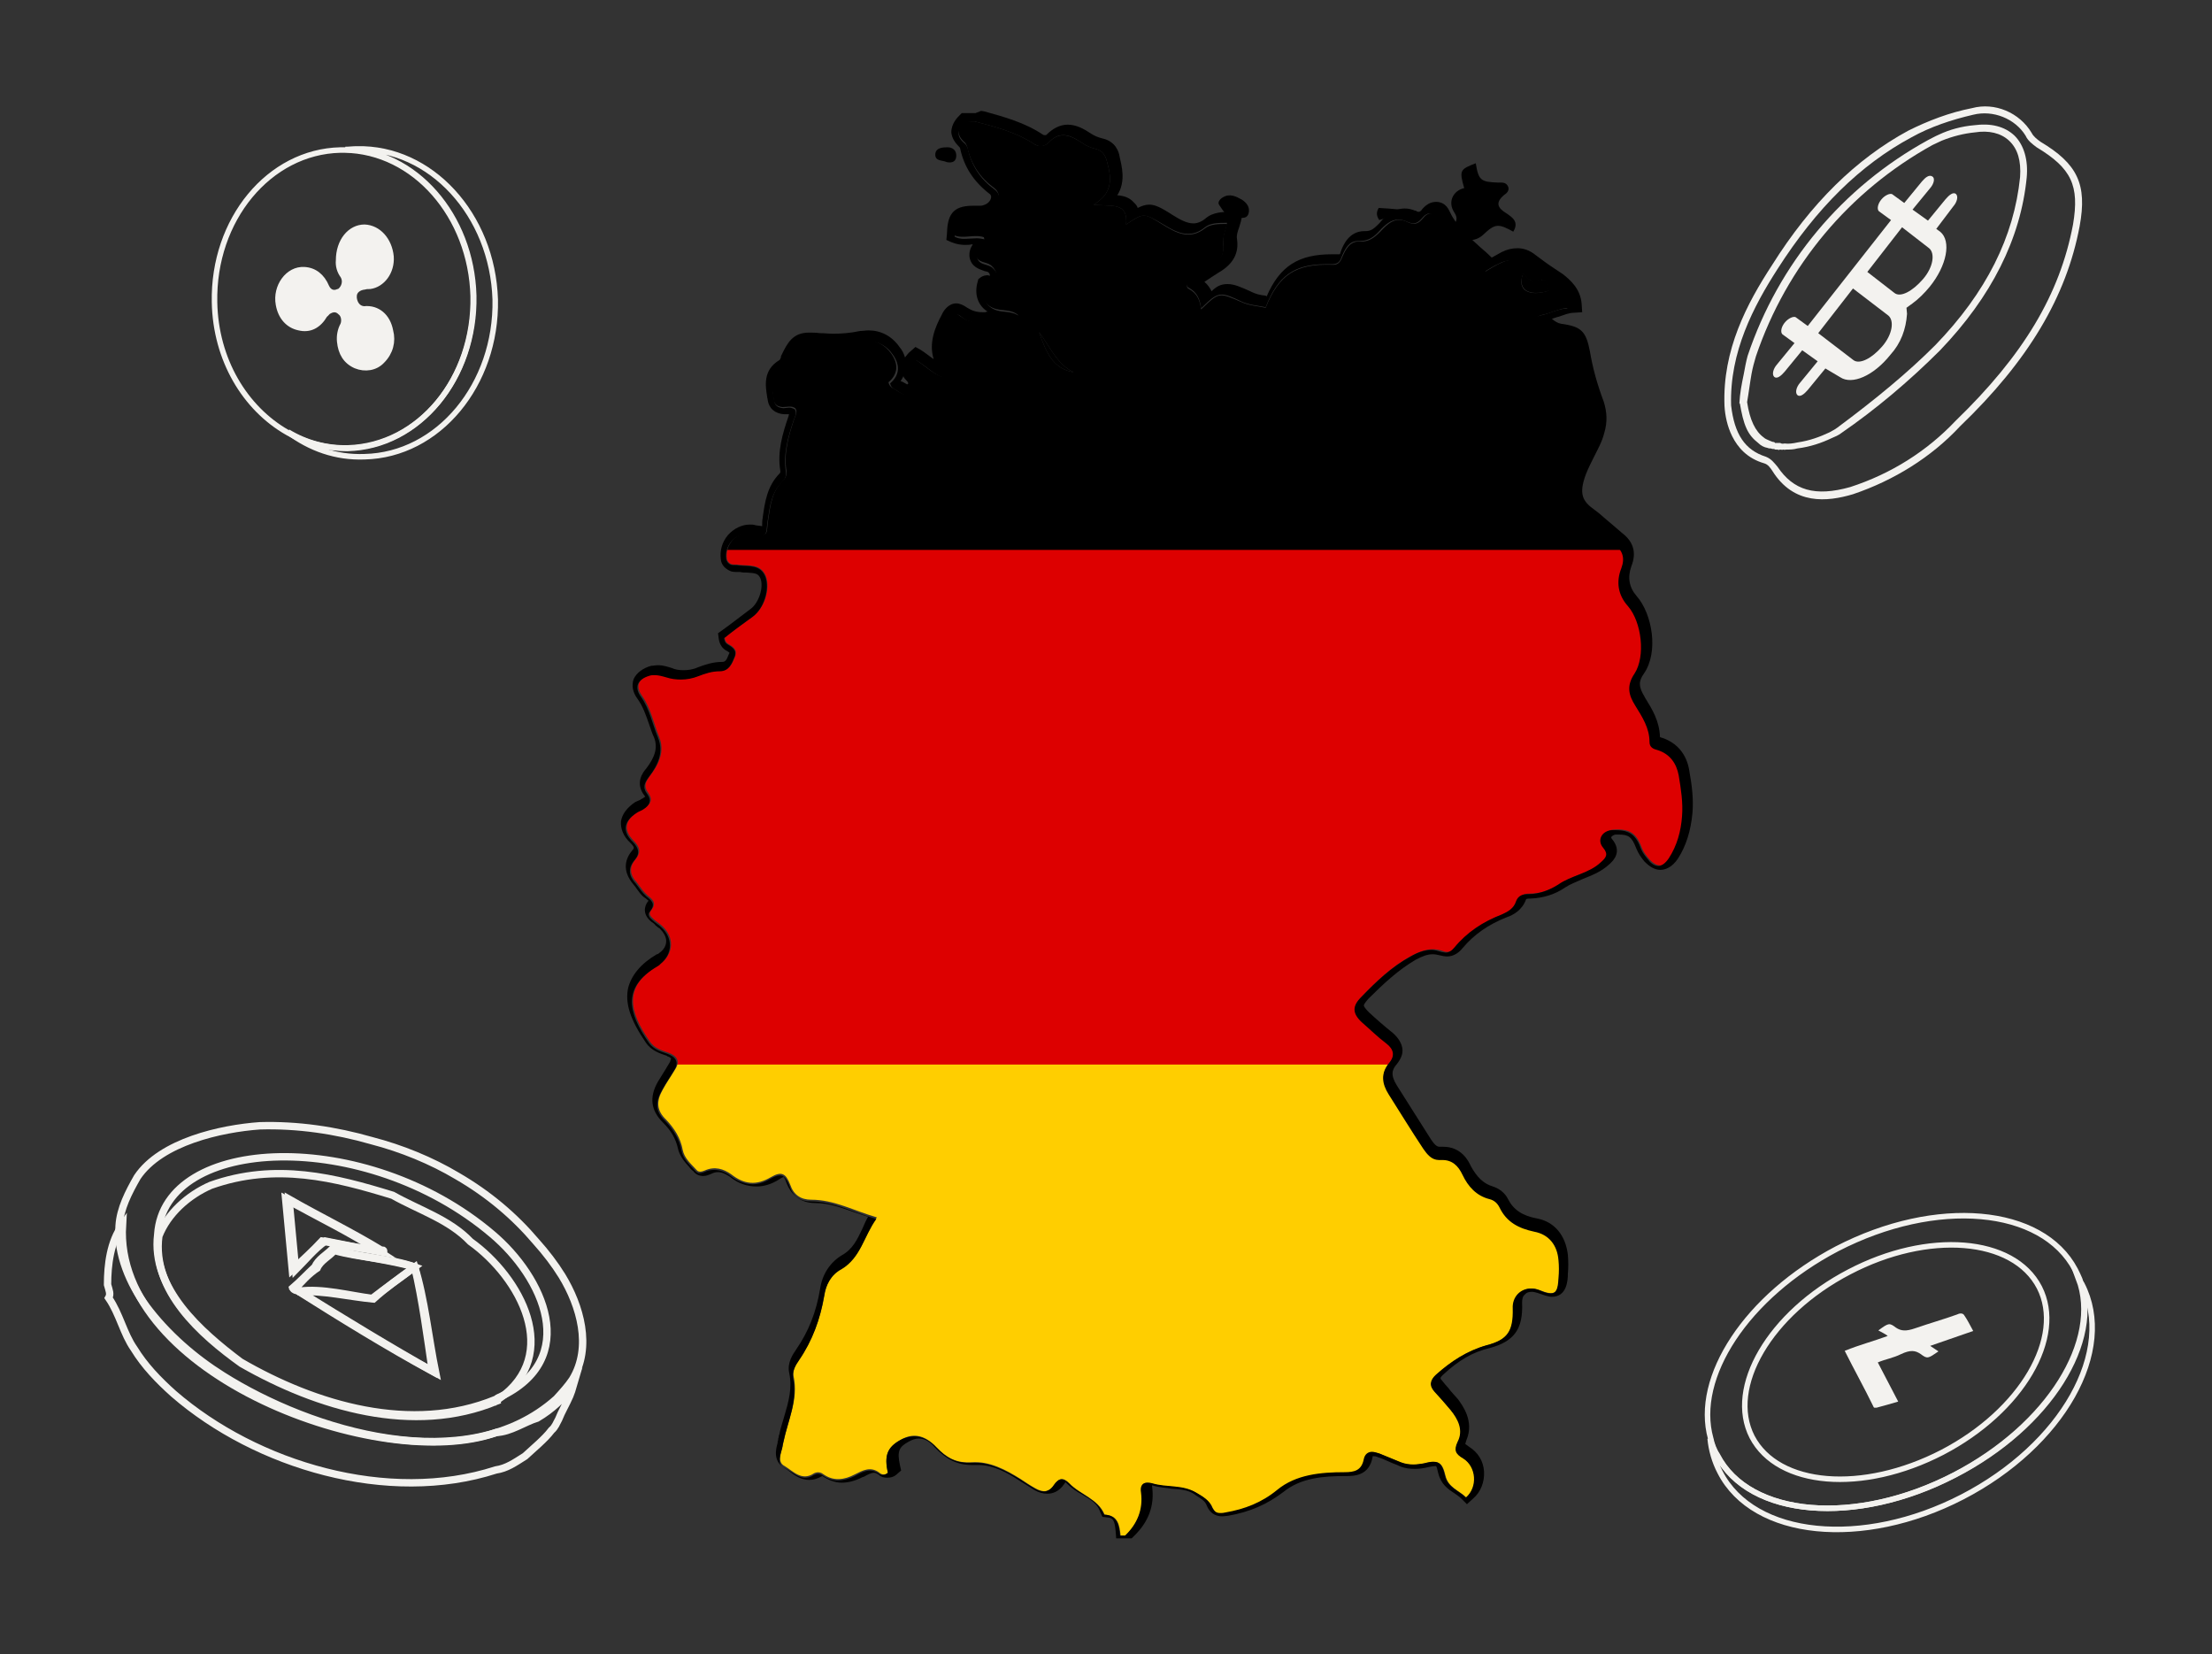
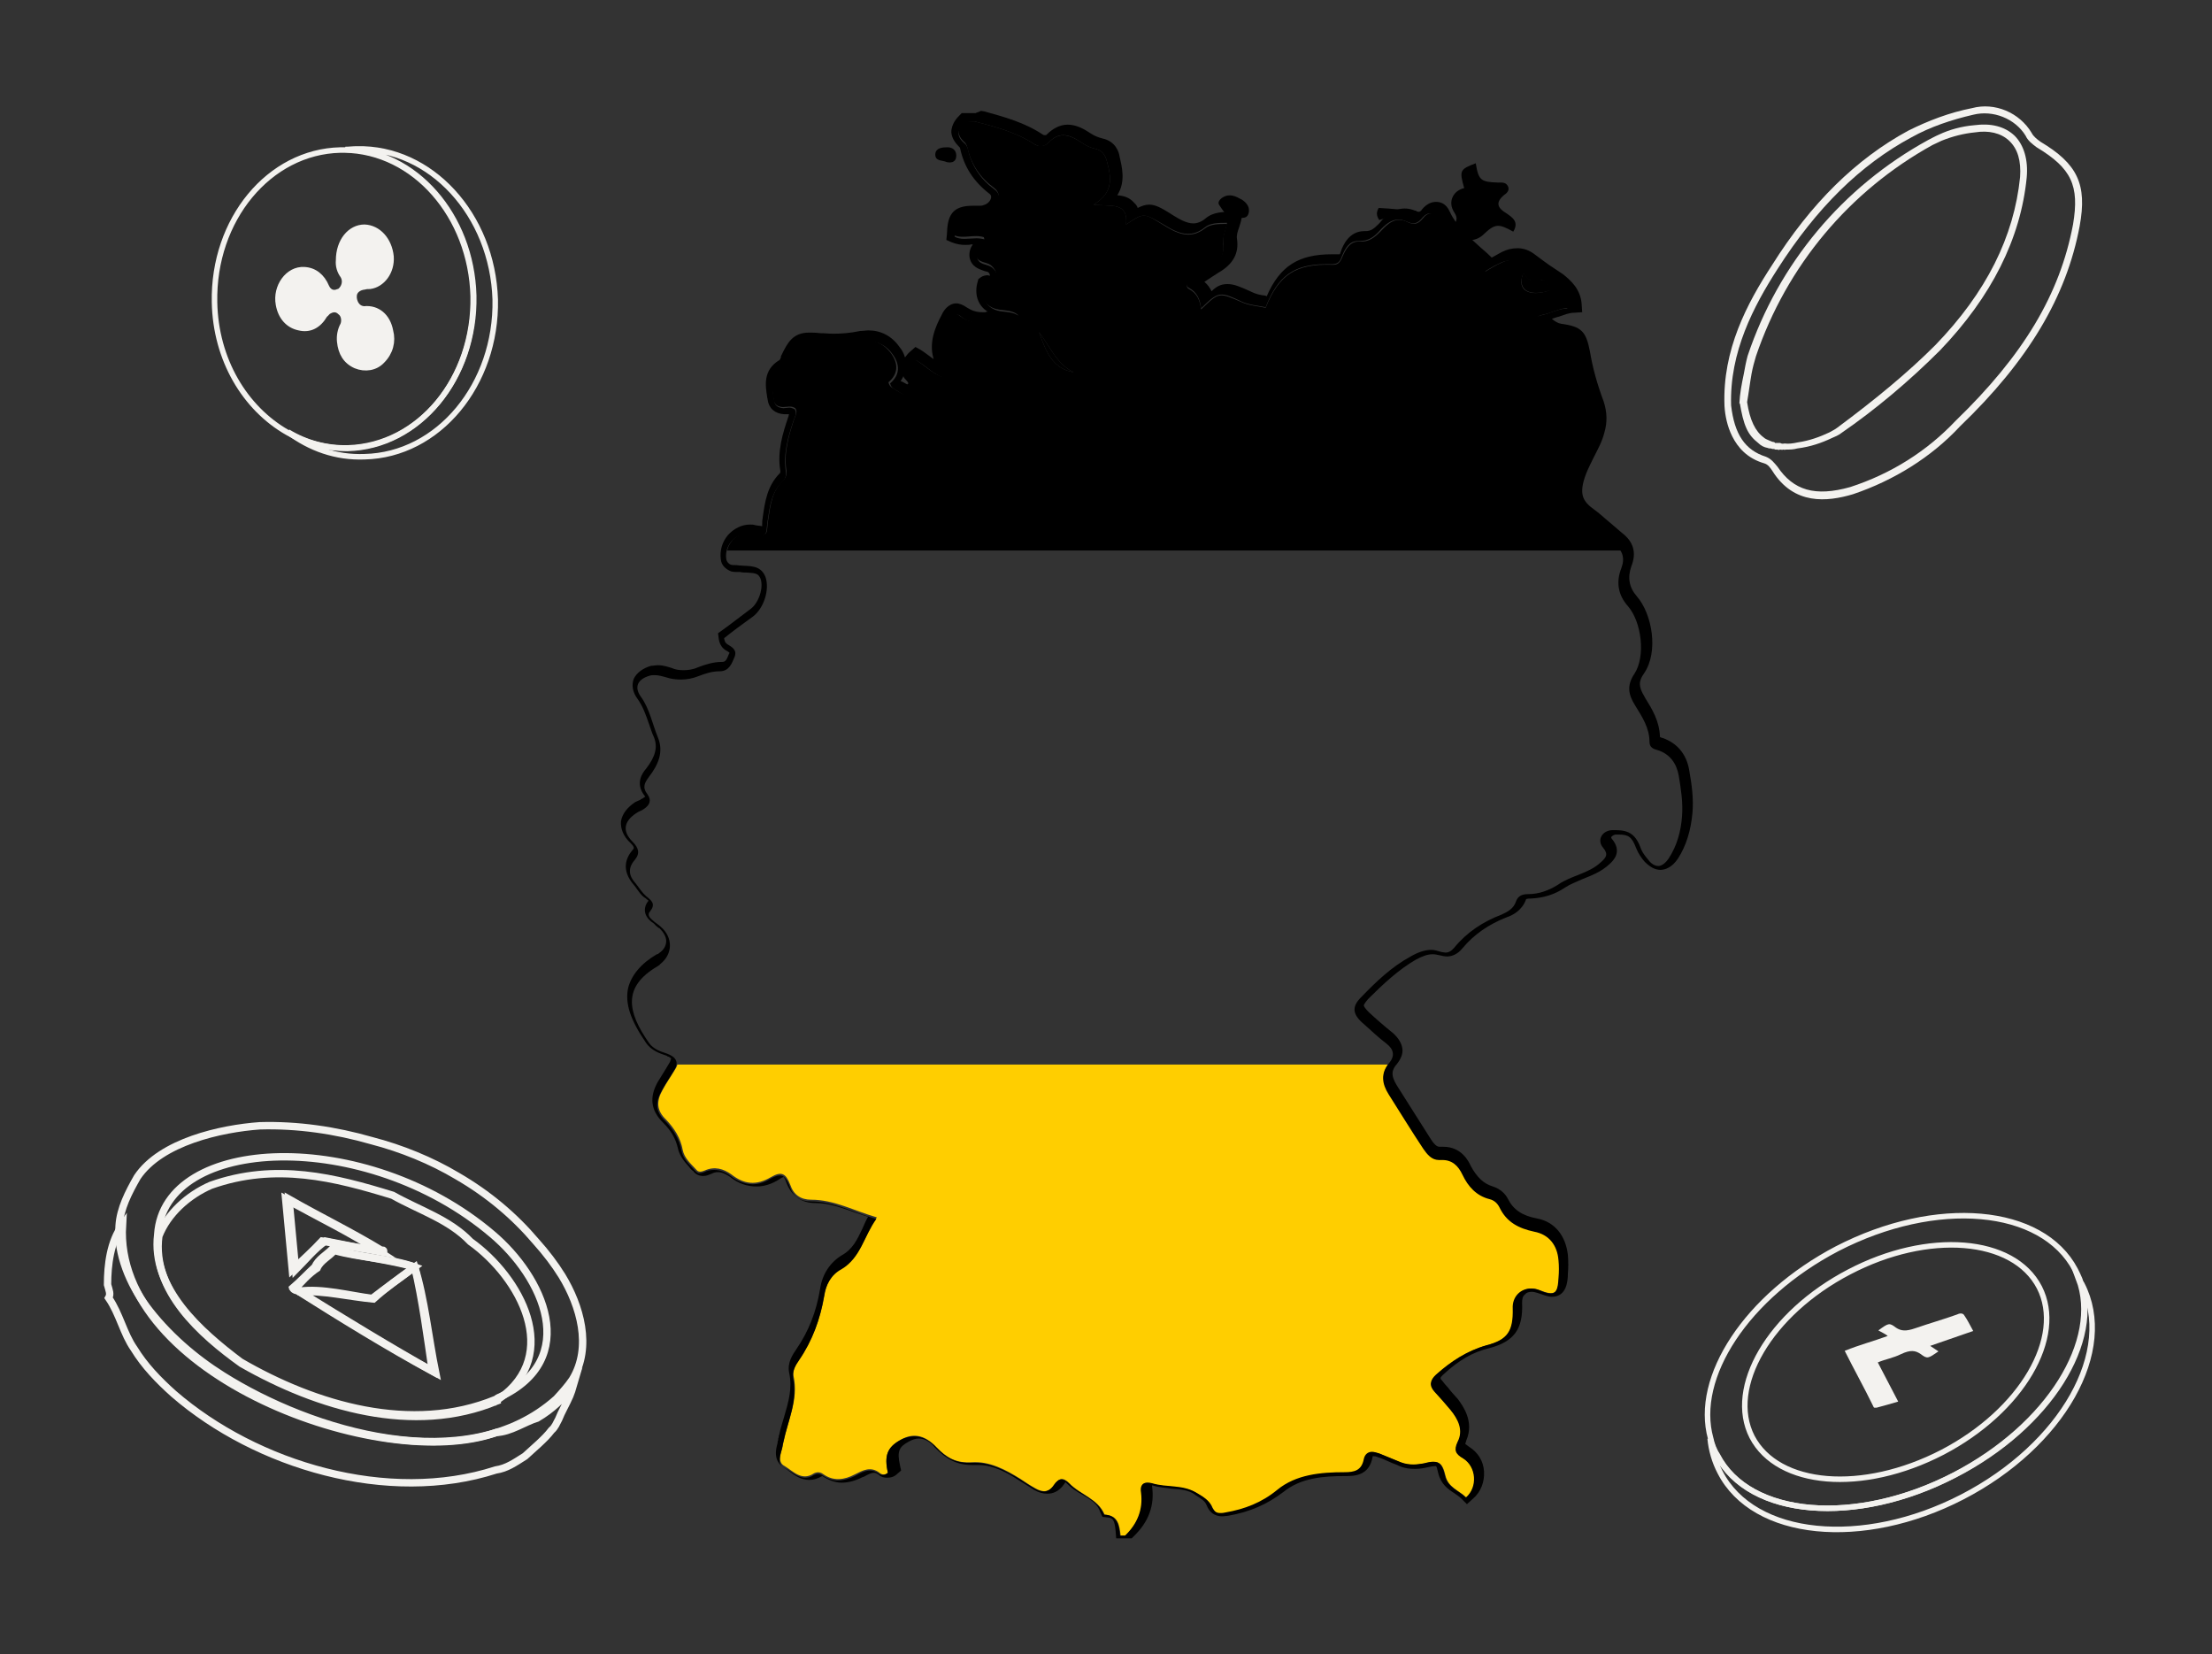
<svg xmlns="http://www.w3.org/2000/svg" xmlns:xlink="http://www.w3.org/1999/xlink" version="1.1" id="Layer_1" x="0px" y="0px" viewBox="0 0 401.1 299.9" style="enable-background:new 0 0 401.1 299.9;" xml:space="preserve">
  <rect x="0" y="0" width="401.1" height="299.9" fill="#333333" stroke="none" />
  <style type="text/css">
	.st0{fill:#F3F2EF;}
	.st1{fill:none;stroke:#F3F2EF;stroke-miterlimit:10;}
	.st2{fill:none;stroke:#F3F2EF;stroke-width:1.34;stroke-miterlimit:10;}
	.st3{clip-path:url(#SVGID_2_);}
	.st4{clip-path:url(#SVGID_4_);fill:#DD0000;}
	.st5{clip-path:url(#SVGID_6_);fill:#FFCE00;}
	.st6{fill:none;}
</style>
  <g>
    <path class="st0" d="M333.9,78.5c6.1-4.2,12.2-9.3,17.9-15c9.3-9.7,14.6-20.2,15.7-31.3c0.3-3.2-0.5-5.9-2.2-7.6   c-1.8-1.7-4.3-2.3-7.3-1.9c-2.3,0.2-4.5,0.8-6.4,1.7c-0.7,0.3-1.4,0.7-2,1c-15.5,8.5-27.1,22.4-32.7,39.1c-0.3,1.1-0.5,2.2-0.7,3.3   c-0.4,1.9-0.7,3.5-0.8,5.3l0,0l0,0l0,0l0.1,0.1l0,0c0.3,1.7,0.6,3.2,1.2,4.5c0.5,1.1,1.2,1.9,2.1,2.6c0.5,0.5,1.1,0.8,1.7,0.9l0,0   c0.2,0.1,0.3,0.1,0.6,0.1c0.2,0.1,0.3,0.1,0.6,0.1l0.2,0.1c0.3,0,0.6,0,0.7,0.1c0,0,0,0,0.1-0.1c0.3,0,0.4,0.1,0.7,0   c0.2,0.1,0.3,0,0.6,0l0,0c0.6,0,1.2,0,1.9-0.2c2.4-0.3,4.4-1,6.3-1.9C332.7,79.2,333.4,78.9,333.9,78.5z M322.8,80.3   C322.8,80.3,322.7,80.4,322.8,80.3c-0.4,0-0.6,0-0.8,0c0,0-0.1,0.1-0.2-0.1c-0.2-0.1-0.3-0.1-0.4-0.1c-0.2-0.1-0.3-0.1-0.5-0.2l0,0   c-0.4-0.2-0.8-0.3-1.1-0.6c-1.5-1.1-2.5-3.1-3-6.4c0.3-1.7,0.5-3.4,0.8-5.1c0.2-1.1,0.5-2.2,0.8-3.2c5.6-16.5,17-30,32-38.3   c0.6-0.3,1.1-0.5,1.7-0.8c2-0.8,4-1.3,6-1.5c2.5-0.4,4.7,0.1,6.2,1.5c1.6,1.5,2.2,3.7,2,6.6c-1.1,10.8-6.1,20.9-15.4,30.5   c-4.9,4.9-10.7,9.7-17.7,14.9c-0.5,0.4-1,0.6-1.5,0.9c-1.7,0.8-3.6,1.5-5.7,1.8c-0.9,0.2-1.7,0.3-2.4,0.2   C323.1,80.5,323,80.4,322.8,80.3z" />
    <path class="st0" d="M355.4,77.3c12.4-11.9,19.3-23.5,21.7-36.3c1.4-7.6-0.4-11.3-7.1-15.3c-0.7-0.5-1.3-1-1.6-1.6   c-2.2-3.7-6.7-5.6-10.8-4.5c-4.1,0.8-8,2.3-11.6,4.1c-9.4,5.1-17.6,13.1-24.7,24.4c-4.5,6.9-9,15.3-8.6,25.5l0,0   c0.1,1.7,0.5,3.7,1.4,5.5c1,2,2.7,4,5.8,4.9c0.7,0.2,1.1,0.8,1.5,1.4c3.9,6.2,9.9,5.6,14.6,4.2C343.4,87.1,350.2,82.9,355.4,77.3z    M335.5,88.3c-6.4,1.8-10.3,0.6-13.2-3.7c-0.6-0.7-1.1-1.4-2.1-1.8c-3.8-1.2-5.7-4.1-6.3-9.3c-0.3-9.7,4.1-18,8.4-24.7   c7.1-11.1,15-18.9,24.3-23.9c3.4-1.9,7.3-3.2,11.2-4.1c3.6-0.9,7.6,0.7,9.5,3.8c0.4,0.9,1.2,1.5,2,2.1c6.3,3.8,7.8,6.9,6.6,14   c-2.4,12.7-9,23.7-21.3,35.6C349.4,81.8,342.9,85.9,335.5,88.3z" />
-     <path class="st0" d="M345.8,56.9l-0.1-1.1l1.1-0.8c1.1-0.8,2.2-1.9,3.1-3c3.1-3.8,4-8.3,1.9-10l-0.7-0.5l3.1-4.1   c0.7-0.8,0.9-1.8,0.5-2.2c-0.5-0.5-1.3,0.2-1.9,0.9l-3.2,3.9l-2.8-2l3.2-3.9c0.7-0.8,0.9-1.8,0.4-2.1c-0.6-0.4-1.3,0.2-1.9,0.9   l-3.2,3.9l-2.2-1.6c-0.4-0.2-1.3,0.2-1.9,0.9c-0.7,0.8-0.9,1.8-0.5,2.2l2.2,1.6l-15.1,19.2l-2.2-1.6c-0.4-0.2-1.3,0.2-1.9,0.9   c-0.7,0.8-0.9,1.8-0.5,2.2l2.2,1.6l-3.2,3.9c-0.7,0.8-0.9,1.8-0.5,2.2c0.5,0.5,1.3-0.2,1.9-0.9l3.2-3.9l2.8,2l-3.2,3.9   c-0.7,0.8-0.9,1.8-0.5,2.2c0.5,0.5,1.3-0.2,1.9-0.9l3.2-3.9l2.7,1.6c2.1,1.4,6-0.2,9.1-4.1C344.7,62.2,345.6,59.7,345.8,56.9z    M344.9,41.2l4.9,3.8c1.1,0.9,0.8,3.4-1.1,5.6c-1.9,2.2-4.1,3.4-5.2,2.5l-4.9-3.8L344.9,41.2z M336.1,65.3l-6.4-4.9l6.3-8.1   l6.4,4.9c1.1,0.9,0.8,3.4-1.1,5.6C339.4,65,337.2,66.1,336.1,65.3z" />
  </g>
  <g>
    <path class="st1" d="M354.4,267.4c-17.9,9.3-37.2,7.7-43.1-3.6c-0.6-0.9-0.9-1.9-1.2-3c0.2,2.1,0.8,4.2,1.8,6.1   c6.1,11.9,25.9,13.8,43.9,4.5c18.2-9.4,27.9-26.6,21.7-38.6c-0.3-0.3-0.4-0.7-0.6-1C381.1,243,371.5,258.5,354.4,267.4z" />
    <path class="st1" d="M333.1,226.4c-16.4,8.6-26,23.3-22.9,34.4c0.2,1,0.6,2.1,1.2,3c5.8,11.3,25.2,12.9,43.1,3.6   c17.1-8.8,26.7-24.3,22.6-35.5c-0.2-0.5-0.5-1.1-0.8-1.7C370.3,218.8,351.1,217.1,333.1,226.4z M369.8,233.4   c4.6,9-3.2,22.4-17.6,29.9c-14.5,7.5-29.8,6.2-34.5-2.8c-4.6-9,3.2-22.4,17.6-29.9C349.6,223.1,365.1,224.3,369.8,233.4z" />
    <g>
      <path class="st0" d="M350,244l7.8-2.7c-0.6-1.1-1.1-2.1-1.6-2.8c-0.2-0.4-0.7-0.5-1.3-0.2c-2.5,0.9-5,1.6-7.6,2.5    c-1.7,0.6-2.6,0.5-3.5-0.1c-1.2-0.9-1.3-0.9-3.2,0.5c0.7,0.4,1.2,0.6,1.7,1c-2.7,1-5.1,1.6-7.8,2.7c1.7,3.4,3.6,6.8,5.2,10.1    c0.1,0.3,0.3,0.2,0.6,0.2c1.2-0.3,2.5-0.7,3.9-1.1l-3.7-7.1c1.4-0.6,2.8-0.8,4.2-1.5c1.7-0.8,2.6-0.7,3.6,0    c1.2,0.9,1.3,0.8,3.2-0.5L350,244z" />
    </g>
  </g>
  <g>
    <path class="st1" d="M64.7,27c-0.7,0-1.4,0.1-2.1,0.1C75.2,27.3,85.5,39,85.9,53.6c0.3,14.9-9.8,27.2-22.8,27.6   c-3.9,0.1-7.6-0.9-10.9-2.9c4,3,8.7,4.7,13.9,4.5c13.4-0.3,24-13.1,23.7-28.5C89.3,38.9,78.1,26.7,64.7,27z" />
    <path class="st1" d="M62.5,27.2c-0.2,0-0.5,0-0.8,0c-12.9,0.3-23.1,12.6-22.8,27.6c0.2,10.4,5.5,19.2,13.2,23.6   c3.3,1.9,7,2.9,10.9,2.9C75.9,81,86.1,68.7,85.8,53.7C85.4,39.1,75.1,27.4,62.5,27.2z M70.9,46.5c0.2,2.8-1.6,5.1-3.8,5.4   c-0.3,0-0.7,0-1,0.1c-1,0.1-1.9,0.7-1.9,1.7c0,0.1,0,0.2,0,0.3c0.1,1,0.7,1.9,1.7,2c0.1,0,0.1,0.1,0.2,0c2.3-0.2,4.2,1.3,4.7,4   c0.5,1.9,0,3.9-1.5,5.4c-1.2,1.3-3.1,1.6-4.8,0.9c-1.8-0.8-2.7-2.3-2.9-4.4c-0.1-1,0.1-2.1,0.6-3c0.3-0.7,0.2-1.8-0.5-2.3   c-0.6-0.6-1.3-0.6-2-0.2c-0.3,0.1-0.5,0.5-0.8,0.7c-1.1,1.9-2.7,2.8-4.7,2.3c-1.9-0.4-3.3-1.9-3.7-4.2c-0.6-3.2,1.7-6.5,4.7-6.3   c1.8,0.1,3.2,1.2,4,3.1c0.4,0.9,1.2,1.3,2.1,0.9c0.1,0,0.2-0.1,0.3-0.1c0.8-0.6,1.2-1.8,0.6-2.8c-0.6-0.8-0.9-1.8-0.8-2.8   c0-3.5,2.1-6,4.7-6C68.6,41.3,70.6,43.5,70.9,46.5z" />
    <path class="st0" d="M66.1,41.5c-2.6,0-4.7,2.5-4.7,6c0.1,1,0.3,2,0.8,2.8c0.5,0.9,0.2,2.2-0.6,2.8c-0.1,0-0.2,0.1-0.3,0.1   c-0.9,0.2-1.7-0.1-2.1-0.9c-0.8-2-2.2-3-4-3.1c-2.9-0.2-5.3,3.1-4.7,6.3c0.6,2.3,1.8,3.8,3.7,4.2c1.9,0.4,3.5-0.4,4.7-2.3   c0.2-0.3,0.5-0.6,0.8-0.7c0.6-0.5,1.5-0.4,2,0.2c0.6,0.7,0.8,1.6,0.5,2.3c-0.5,0.9-0.6,2-0.6,3c0.1,2.1,1.1,3.6,2.9,4.4   c1.5,0.8,3.5,0.4,4.8-0.9c1.4-1.4,2-3.5,1.5-5.4c-0.6-2.5-2.6-4.2-4.7-4c-0.1,0-0.1-0.1-0.2,0c-1-0.2-1.6-1.1-1.7-2   c0-0.1,0-0.2,0-0.3c0-1.1,1-1.7,1.9-1.7c0.3,0,0.6,0,1-0.1c2.3-0.5,4.1-2.8,3.8-5.4C70.6,43.5,68.6,41.3,66.1,41.5z" />
  </g>
  <g>
    <g>
      <path class="st2" d="M97.2,225.1c1.8,2,3.4,4.1,4.7,6.2c3.3,5.4,5.5,12.9,1.9,18.8c-0.8,1.2-1.9,2.4-2.9,3.5    c-16.3,14.6-44.5,5.9-60.5-4.2c-5.1-3.2-10.1-7.5-13.9-12.6c-2.9-4-5.3-9.4-4.9-14.6c0.2-3.1,1.7-6,3.3-8.8    c4.3-6.4,15.2-8.8,22.2-9.3c6.8-0.2,13.7,0.8,20.3,2.7c5.4,1.4,10.8,3.6,15.5,6.4C88.6,216.5,93.3,220.5,97.2,225.1z M90.6,253.3    c14.8-6.9,7.9-21.8-1.4-29.6c-22.9-19.4-59.4-17.9-60.6,0.1c-1.2,9.8,7.7,17.6,15,23.1c13.6,7.9,31,13.1,46.3,6.8L90.6,253.3z" />
    </g>
    <g>
      <path class="st2" d="M90.1,254c-15.1,6.3-32.5,1.1-46.3-6.8c-7.4-5.3-16.3-13.2-15-23.1c1.6-4.1,5.3-7.4,9.4-9.2    c11.8-4.2,22.6-1.4,33,1.8c4.8,2.7,10.3,4.4,14.1,8.4c9.1,6.5,16.6,20.5,5.2,28.5C90.5,253.2,90,253.5,90.1,254z M69.2,226.7    C69.6,227.4,69.8,226.4,69.2,226.7c-5.4-3.3-11.2-6.1-16.8-9.3l1.2,12.8c1.7-1.7,3.4-3.8,5.4-5.2    C62.2,225.6,65.3,226.4,69.2,226.7L69.2,226.7z M75.2,229.7c-4.4-1.3-9.8-1.8-15-3.2c-1,1-2.5,1.8-3.1,3.2c-1.4,1.3-2.6,2.6-4,3.8    c0.2,0.5,0.4,0.1,0.7,0.4c7.9,5,16.5,10.3,24.6,14.7C77.5,242.5,76.6,235.6,75.2,229.7L75.2,229.7z" />
    </g>
    <g>
      <path class="st2" d="M103.3,253.1c-0.6,1.4-1.5,2.9-2,4.2c-0.4,0.7-0.6,1.4-1.3,2c-1.2,1.6-3.3,3.3-4.8,4.7    c-1.9,1.2-3.3,2.2-5.3,2.5c-19.5,6.3-43.4-0.8-58.4-13.8c-2.8-2.5-5.3-5.1-7.2-8.2c-1.9-2.7-2.6-6.3-4.6-9.2    c0.4-0.7,0.1-1.3-0.2-2.4c0-3.6,0.5-7.8,2.7-10.8c-1.6,27.2,46.9,45.1,67.8,37.6c2.6-0.1,5.1-1.9,7.4-2.6c2.7-1.6,4.7-3.5,6.6-6    C103.8,251.8,103.5,252.6,103.3,253.1z" />
    </g>
    <g>
      <path class="st0" d="M90.1,254c-0.3-0.1-0.3-0.3-0.2-0.5c0.1-0.3,0.3-0.3,0.5-0.2l0,0L90.1,254z" />
    </g>
    <g>
      <path class="st2" d="M75.2,229.7c1.8,5.8,2.5,12.8,3.8,19.2c-8.2-4.6-16.7-9.8-24.6-14.7c4-0.3,9,0.9,13.3,1.3    C69.8,233.6,72.5,231.6,75.2,229.7z" />
    </g>
    <g>
      <path class="st2" d="M75.2,229.7c-2.5,1.9-5,3.6-7.7,5.7c-4-0.5-9.1-1.9-13.3-1.3c-0.3-0.3-0.8,0-0.7-0.4c1.1-1.3,2.5-2.8,4-3.8    c0.6-1.4,2.2-2.1,3.1-3.2C65.1,228,70.7,228.1,75.2,229.7z" />
    </g>
    <g>
      <path class="st2" d="M68.8,226.9L58.4,225c-1.4,1.5-3.3,3.3-5.4,5.2l-1.2-12.8C57.8,220.7,63.8,223.6,68.8,226.9z" />
    </g>
  </g>
  <g>
    <g>
      <defs>
        <path id="SVGID_1_" d="M175,22c0.6,0,1.1,0,1.7,0c3.8,1,7.4,1.9,10.8,4.1c0.7,0.5,1.9,0.5,2.6-0.2c2.1-2.3,4.1-1.3,6.1,0     c0.7,0.5,1.6,0.9,2.5,1.1c1.2,0.3,1.7,1.1,2,2.2c0.8,2.9,1.3,5.7-2.4,7.9c3.1,0.4,6.3-0.6,5.9,3.6c3.3-2.2,3.2-2.1,6.6,0     c2.4,1.5,4.9,2.9,7.7,0.7c1-0.8,2.5-0.8,4-0.8c-0.3,1.3-0.8,2.4-0.7,3.6c0.3,2.2-0.8,3.6-2.7,4.6c-1.1,0.7-2.1,1.3-3.2,2.1     c-0.6,0.4-1,1.2-0.3,1.5c1.5,0.8,2,2.1,2.2,3.7c3.3-3.2,3.2-3.1,7.4-1.3c1.3,0.6,2.9,0.7,4.3,1c2.4-6,5.5-8,11.9-7.8     c1.2,0.1,1.6-0.4,2-1.4c0.6-1.4,1.4-2.9,3.1-2.8c1.7,0.1,2.7-0.7,3.8-1.8c1.3-1.4,2.7-2.8,4.8-1.8c1.4,0.7,2.1,0.4,3-0.7     c0.7-0.9,1.8-1.3,2.5,0.1c1.8,4.2,5.7,6.5,8.8,9.6c1-0.6,1.8-1.1,2.7-1.5c1.5-0.8,3.2-0.9,4.6,0.3c1.5,1.3,3.3,2.4,5,3.5     c1.4,1,2.7,2.3,2.8,4.3c-1.8,0.1-3.3,1-4.9,1.3c-1.3,0.3-1.3,1.1-0.4,1.8c0.9,0.7,1.8,1.5,3.1,1.8c3,0.4,3.5,0.8,4.1,3.8     c0.6,3.2,1.5,6.3,2.6,9.4c0.6,1.6,0.6,3.1,0.1,4.8c-0.7,2.7-2.4,4.8-3.2,7.4c-1.5,4-0.8,6.2,2.1,8.2c1.8,1.3,3.3,2.9,5,4.2     c1.5,1.2,2,2.5,1.3,4.4c-1,2.5-0.6,4.9,1.2,6.9c2.5,2.9,3.2,9.1,1.2,12.2c-1.5,2.2-1.1,3.9,0.1,5.8c1.3,2.1,2.6,4.1,2.6,6.6     c0,1,0.7,1.3,1.5,1.5c2.2,0.7,3.4,2.4,3.8,4.6c0.4,2.4,0.8,4.9,0.6,7.4c-0.2,2.7-0.9,5.3-2.4,7.6c-1.1,1.8-2.4,1.8-3.8,0.3     c-0.5-0.6-1-1.2-1.3-1.9c-1-2.8-2.2-3.7-5.2-3.5c-1.8,0.1-2.8,1.8-1.6,3.2c1,1.2,0.5,1.8-0.4,2.6c-2.2,2.1-5.4,2.4-7.8,4.1     c-1.6,1-3.4,1.7-5.4,1.7c-0.9,0-1.8,0.2-2.2,1.3c-0.4,1.3-1.5,1.9-2.6,2.4c-3.4,1.3-6.3,3.2-8.6,6c-0.7,0.8-1.4,1.1-2.4,0.7     c-2.1-0.7-3.8-0.1-5.7,0.9c-3.5,1.9-6.3,4.6-9,7.4c-1.6,1.6-1.6,2.9,0.1,4.5c1.5,1.3,2.9,2.7,4.5,3.9c1.3,1,1.6,2.2,0.5,3.5     c-1.6,1.9-1.3,3.8-0.1,5.7c2.1,3.3,4.1,6.6,6.3,9.9c0.7,1.1,1.6,2.1,3,2c2.1-0.1,3.2,0.9,4.1,2.7c1,2.1,2.5,3.8,4.9,4.4     c0.8,0.2,1.4,0.7,1.8,1.5c1.3,2.7,3.5,3.8,6.3,4.4c2.7,0.5,4.2,2.5,4.4,5.2c0.1,1,0.1,2.1,0,3.2c-0.1,2.9-0.8,3.4-3.5,2.3     c-2.5-1-4.9,0.7-4.8,3.3c0.1,4.1-0.9,5.7-4.8,6.7c-3.5,1-6.4,2.9-9.1,5.3c-1.1,1-1.3,2-0.3,3.1s2,2.2,2.9,3.3     c1.4,1.7,2.4,3.7,1.3,5.8c-0.7,1.5-0.4,2.2,1,3c2.4,1.5,2.7,5.2,0.5,7.1c-1.3-1.3-3.3-1.8-3.8-4c-0.6-2.5-1.3-2.8-3.8-2.2     c-1.4,0.3-2.8,0.4-4.1-0.1c-1.3-0.5-2.6-1.1-3.9-1.6c-1.3-0.5-2.6-0.5-2.9,1.1c-0.4,2.1-1.7,2.4-3.5,2.4c-4.3,0-8.8,0.4-12.2,3.2     c-2.8,2.3-5.9,3.5-9.4,4.1c-1.2,0.2-1.8,0.1-2.4-1c-0.5-1.3-1.7-2-2.9-2.7c-2.5-1.5-5.4-0.9-8-1.7c-1.5-0.5-2.2,0.1-2,1.6     c0.4,3.1-0.7,5.7-2.9,7.8c-0.3,0-0.6,0-0.9,0c-0.2-1.8-0.4-3.7-2.9-3.8c-1.2-2.9-4.4-3.6-6.4-5.7c-1.1-1.1-1.9-1-2.7,0.3     c-1,1.4-2.1,1.4-3.5,0.6c-0.9-0.5-1.8-1.1-2.7-1.7c-2.7-1.7-5.6-3.2-8.7-3c-2.9,0.2-4.6-0.8-6.5-2.7c-2.1-2.3-4.3-2.7-6.6-1.3     c-2.3,1.3-2.9,2.8-2.2,5.9c-0.4,0.4-1,0.4-1.4,0.1c-1.7-1.4-3.2-0.5-4.6,0.2c-1.9,1-3.9,1.3-5.8-0.1c-0.4-0.3-1-0.4-1.6-0.1     c-2.2,1.5-3.8-0.4-5.3-1.3c-1.4-0.7-0.7-2.3-0.4-3.5c0.1-0.4,0.1-0.7,0.2-1c0.8-3.9,2.7-7.6,1.8-11.8c-0.2-1.1,0.4-2.2,1.1-3.2     c2.4-3.5,3.8-7.4,4.5-11.5c0.3-2.1,1.3-4,3.2-5c3.5-2.1,4-5.9,6.3-9.1c-4.2-1.2-7.7-3.2-11.9-3.2c-1.9,0-3.2-0.9-3.8-2.7     c-0.8-2.1-1.6-2.5-3.5-1.4c-2.7,1.6-4.9,1.3-7.2-0.5c-1.4-1-3-1.5-4.8-0.7c-0.5,0.2-1.1,0.4-1.5-0.1c-1-1.1-2.2-2.1-2.5-3.6     c-0.4-2.2-1.5-3.9-3-5.5c-1.8-1.7-1.8-3.4-0.6-5.5c0.7-1.3,1.5-2.4,2.2-3.6c1-1.5,0.4-2.5-1.3-3.1c-1.2-0.4-2.4-0.8-3.2-1.9     c-4-5.7-4.8-10.2,1.5-13.9c0.1-0.1,0.4-0.2,0.5-0.4c2.3-1.8,2.4-4.8,0.1-6.8c-0.4-0.4-1-0.7-1.5-1.2c-0.5-0.4-1-1-0.4-1.6     c1-1.3,0.3-1.9-0.7-2.7c-0.7-0.6-1.3-1.5-1.9-2.3c-1.3-1.4-1.5-2.8-0.2-4.3c1-1.2,0.7-2.2-0.4-3.3c-1.9-1.9-1.6-3.7,0.7-5.2     c0.4-0.3,0.9-0.4,1.3-0.7c1.1-0.7,1.5-1.6,0.7-2.7c-1-1.3-0.5-2.1,0.3-3.2c1.6-2.1,2.7-4.4,1.6-7.1c-1-2.4-1.5-5.2-3.1-7.4     c-1.3-1.8-0.5-3.2,1.6-3.8c1-0.2,2,0,2.9,0.3c1.9,0.7,3.9,0.6,5.8-0.1c1.3-0.5,2.5-0.9,3.9-0.9c1.7,0,2.2-1.4,2.7-2.6     c0.5-1.3-0.5-1.8-1.3-2.3c-0.3-0.2-0.5-0.4-0.6-1.1c1.6-1.3,3.4-2.6,5.2-3.9c2-1.5,3.1-4.9,2.3-7.2c-0.9-2.3-3-1.9-4.9-2.1     c-0.4-0.1-0.9,0-1.3-0.1c-0.4-0.1-0.8-0.5-0.9-1c-0.4-2.6,1.9-5.1,4.4-4.6c3.4,0.7,2.7,0.1,3.1-2.5c0.4-2.7,0.7-5.2,2.7-7.1     c0.5-0.5,0.7-1.1,0.6-1.8c-0.5-3.2,0.4-6.3,1.4-9.3c0.2-0.6,0.7-1.3,0.2-2c-0.7-0.5-1.5-0.2-2.3-0.2c-1-0.1-1.5-0.5-1.6-1.3     c-0.3-2.1-1-4.3,1.5-5.7c0.6-0.4,0.7-1,1-1.5c1.4-3,2.2-3.6,5.4-3.1c2.7,0.4,5.2,0.1,7.7-0.4c2.4-0.4,4.3,0.4,5.7,2.3     c1.3,1.8,1.3,3.7-0.5,5.2c0.2,1,1,1.1,1.5,1.5c0.9,0.5,1.8,1.3,2.8,0.1c0.8-1,0.4-1.8-0.2-2.7c-1-1.2-0.5-2.2,0.6-3.1     c1.8,1,3.2,2.6,5,3.2c0.5-0.6,0.4-1.1,0.2-1.5c-1.7-3.1-0.7-6,0.7-8.8c0.6-1.2,1.3-1.6,2.4-0.7c1.3,1,2.7,1.2,4.2,1     c2.1-0.1,4.1-1.2,6.4-1.1c-1.4-1.3-3.2-0.7-4.7-1.4c-1.6-0.7-2.3-2.3-1.7-4.2c0.7-0.5,1.3,0.6,2.1-0.1c0.4-1.2,0.5-2.4-0.7-3.4     c-0.9-0.7-2.4-0.4-2.7-1.8c-0.2-1.2,1.1-1.8,1.5-2.9c0-0.1-0.1-0.3-0.1-0.4c-1.8-0.6-3.8,0.4-5.5-0.4c0.1-3.3,0.7-3.8,3.7-3.8     c0.7,0,1.3,0.1,1.9-0.1c2.4-0.6,3.5-3.3,1.8-4.6c-2.6-1.9-4.2-4.3-4.9-7.4c-0.1-0.4-0.3-0.8-0.7-1.1     C173.3,24.2,173.8,23.1,175,22z M276.2,49.6c-1.3,3.2,1.3,4.2,4.6,3.1c-0.4-0.8-0.3-2.4-1.5-1.8     C277.6,51.5,277.2,50.6,276.2,49.6z M194.7,67.5c-3.1-1.5-4.3-4.7-6.3-7.3C189.6,63.5,190.7,66.8,194.7,67.5z" />
      </defs>
      <clipPath id="SVGID_2_">
        <use xlink:href="#SVGID_1_" style="overflow:visible;" />
      </clipPath>
      <rect x="101.1" y="6.4" class="st3" width="250.6" height="93.4" />
    </g>
    <g>
      <defs>
        <path id="SVGID_3_" d="M175,22c0.6,0,1.1,0,1.7,0c3.8,1,7.4,1.9,10.8,4.1c0.7,0.5,1.9,0.5,2.6-0.2c2.1-2.3,4.1-1.3,6.1,0     c0.7,0.5,1.6,0.9,2.5,1.1c1.2,0.3,1.7,1.1,2,2.2c0.8,2.9,1.3,5.7-2.4,7.9c3.1,0.4,6.3-0.6,5.9,3.6c3.3-2.2,3.2-2.1,6.6,0     c2.4,1.5,4.9,2.9,7.7,0.7c1-0.8,2.5-0.8,4-0.8c-0.3,1.3-0.8,2.4-0.7,3.6c0.3,2.2-0.8,3.6-2.7,4.6c-1.1,0.7-2.1,1.3-3.2,2.1     c-0.6,0.4-1,1.2-0.3,1.5c1.5,0.8,2,2.1,2.2,3.7c3.3-3.2,3.2-3.1,7.4-1.3c1.3,0.6,2.9,0.7,4.3,1c2.4-6,5.5-8,11.9-7.8     c1.2,0.1,1.6-0.4,2-1.4c0.6-1.4,1.4-2.9,3.1-2.8c1.7,0.1,2.7-0.7,3.8-1.8c1.3-1.4,2.7-2.8,4.8-1.8c1.4,0.7,2.1,0.4,3-0.7     c0.7-0.9,1.8-1.3,2.5,0.1c1.8,4.2,5.7,6.5,8.8,9.6c1-0.6,1.8-1.1,2.7-1.5c1.5-0.8,3.2-0.9,4.6,0.3c1.5,1.3,3.3,2.4,5,3.5     c1.4,1,2.7,2.3,2.8,4.3c-1.8,0.1-3.3,1-4.9,1.3c-1.3,0.3-1.3,1.1-0.4,1.8c0.9,0.7,1.8,1.5,3.1,1.8c3,0.4,3.5,0.8,4.1,3.8     c0.6,3.2,1.5,6.3,2.6,9.4c0.6,1.6,0.6,3.1,0.1,4.8c-0.7,2.7-2.4,4.8-3.2,7.4c-1.5,4-0.8,6.2,2.1,8.2c1.8,1.3,3.3,2.9,5,4.2     c1.5,1.2,2,2.5,1.3,4.4c-1,2.5-0.6,4.9,1.2,6.9c2.5,2.9,3.2,9.1,1.2,12.2c-1.5,2.2-1.1,3.9,0.1,5.8c1.3,2.1,2.6,4.1,2.6,6.6     c0,1,0.7,1.3,1.5,1.5c2.2,0.7,3.4,2.4,3.8,4.6c0.4,2.4,0.8,4.9,0.6,7.4c-0.2,2.7-0.9,5.3-2.4,7.6c-1.1,1.8-2.4,1.8-3.8,0.3     c-0.5-0.6-1-1.2-1.3-1.9c-1-2.8-2.2-3.7-5.2-3.5c-1.8,0.1-2.8,1.8-1.6,3.2c1,1.2,0.5,1.8-0.4,2.6c-2.2,2.1-5.4,2.4-7.8,4.1     c-1.6,1-3.4,1.7-5.4,1.7c-0.9,0-1.8,0.2-2.2,1.3c-0.4,1.3-1.5,1.9-2.6,2.4c-3.4,1.3-6.3,3.2-8.6,6c-0.7,0.8-1.4,1.1-2.4,0.7     c-2.1-0.7-3.8-0.1-5.7,0.9c-3.5,1.9-6.3,4.6-9,7.4c-1.6,1.6-1.6,2.9,0.1,4.5c1.5,1.3,2.9,2.7,4.5,3.9c1.3,1,1.6,2.2,0.5,3.5     c-1.6,1.9-1.3,3.8-0.1,5.7c2.1,3.3,4.1,6.6,6.3,9.9c0.7,1.1,1.6,2.1,3,2c2.1-0.1,3.2,0.9,4.1,2.7c1,2.1,2.5,3.8,4.9,4.4     c0.8,0.2,1.4,0.7,1.8,1.5c1.3,2.7,3.5,3.8,6.3,4.4c2.7,0.5,4.2,2.5,4.4,5.2c0.1,1,0.1,2.1,0,3.2c-0.1,2.9-0.8,3.4-3.5,2.3     c-2.5-1-4.9,0.7-4.8,3.3c0.1,4.1-0.9,5.7-4.8,6.7c-3.5,1-6.4,2.9-9.1,5.3c-1.1,1-1.3,2-0.3,3.1s2,2.2,2.9,3.3     c1.4,1.7,2.4,3.7,1.3,5.8c-0.7,1.5-0.4,2.2,1,3c2.4,1.5,2.7,5.2,0.5,7.1c-1.3-1.3-3.3-1.8-3.8-4c-0.6-2.5-1.3-2.8-3.8-2.2     c-1.4,0.3-2.8,0.4-4.1-0.1c-1.3-0.5-2.6-1.1-3.9-1.6c-1.3-0.5-2.6-0.5-2.9,1.1c-0.4,2.1-1.7,2.4-3.5,2.4c-4.3,0-8.8,0.4-12.2,3.2     c-2.8,2.3-5.9,3.5-9.4,4.1c-1.2,0.2-1.8,0.1-2.4-1c-0.5-1.3-1.7-2-2.9-2.7c-2.5-1.5-5.4-0.9-8-1.7c-1.5-0.5-2.2,0.1-2,1.6     c0.4,3.1-0.7,5.7-2.9,7.8c-0.3,0-0.6,0-0.9,0c-0.2-1.8-0.4-3.7-2.9-3.8c-1.2-2.9-4.4-3.6-6.4-5.7c-1.1-1.1-1.9-1-2.7,0.3     c-1,1.4-2.1,1.4-3.5,0.6c-0.9-0.5-1.8-1.1-2.7-1.7c-2.7-1.7-5.6-3.2-8.7-3c-2.9,0.2-4.6-0.8-6.5-2.7c-2.1-2.3-4.3-2.7-6.6-1.3     c-2.3,1.3-2.9,2.8-2.2,5.9c-0.4,0.4-1,0.4-1.4,0.1c-1.7-1.4-3.2-0.5-4.6,0.2c-1.9,1-3.9,1.3-5.8-0.1c-0.4-0.3-1-0.4-1.6-0.1     c-2.2,1.5-3.8-0.4-5.3-1.3c-1.4-0.7-0.7-2.3-0.4-3.5c0.1-0.4,0.1-0.7,0.2-1c0.8-3.9,2.7-7.6,1.8-11.8c-0.2-1.1,0.4-2.2,1.1-3.2     c2.4-3.5,3.8-7.4,4.5-11.5c0.3-2.1,1.3-4,3.2-5c3.5-2.1,4-5.9,6.3-9.1c-4.2-1.2-7.7-3.2-11.9-3.2c-1.9,0-3.2-0.9-3.8-2.7     c-0.8-2.1-1.6-2.5-3.5-1.4c-2.7,1.6-4.9,1.3-7.2-0.5c-1.4-1-3-1.5-4.8-0.7c-0.5,0.2-1.1,0.4-1.5-0.1c-1-1.1-2.2-2.1-2.5-3.6     c-0.4-2.2-1.5-3.9-3-5.5c-1.8-1.7-1.8-3.4-0.6-5.5c0.7-1.3,1.5-2.4,2.2-3.6c1-1.5,0.4-2.5-1.3-3.1c-1.2-0.4-2.4-0.8-3.2-1.9     c-4-5.7-4.8-10.2,1.5-13.9c0.1-0.1,0.4-0.2,0.5-0.4c2.3-1.8,2.4-4.8,0.1-6.8c-0.4-0.4-1-0.7-1.5-1.2c-0.5-0.4-1-1-0.4-1.6     c1-1.3,0.3-1.9-0.7-2.7c-0.7-0.6-1.3-1.5-1.9-2.3c-1.3-1.4-1.5-2.8-0.2-4.3c1-1.2,0.7-2.2-0.4-3.3c-1.9-1.9-1.6-3.7,0.7-5.2     c0.4-0.3,0.9-0.4,1.3-0.7c1.1-0.7,1.5-1.6,0.7-2.7c-1-1.3-0.5-2.1,0.3-3.2c1.6-2.1,2.7-4.4,1.6-7.1c-1-2.4-1.5-5.2-3.1-7.4     c-1.3-1.8-0.5-3.2,1.6-3.8c1-0.2,2,0,2.9,0.3c1.9,0.7,3.9,0.6,5.8-0.1c1.3-0.5,2.5-0.9,3.9-0.9c1.7,0,2.2-1.4,2.7-2.6     c0.5-1.3-0.5-1.8-1.3-2.3c-0.3-0.2-0.5-0.4-0.6-1.1c1.6-1.3,3.4-2.6,5.2-3.9c2-1.5,3.1-4.9,2.3-7.2c-0.9-2.3-3-1.9-4.9-2.1     c-0.4-0.1-0.9,0-1.3-0.1c-0.4-0.1-0.8-0.5-0.9-1c-0.4-2.6,1.9-5.1,4.4-4.6c3.4,0.7,2.7,0.1,3.1-2.5c0.4-2.7,0.7-5.2,2.7-7.1     c0.5-0.5,0.7-1.1,0.6-1.8c-0.5-3.2,0.4-6.3,1.4-9.3c0.2-0.6,0.7-1.3,0.2-2c-0.7-0.5-1.5-0.2-2.3-0.2c-1-0.1-1.5-0.5-1.6-1.3     c-0.3-2.1-1-4.3,1.5-5.7c0.6-0.4,0.7-1,1-1.5c1.4-3,2.2-3.6,5.4-3.1c2.7,0.4,5.2,0.1,7.7-0.4c2.4-0.4,4.3,0.4,5.7,2.3     c1.3,1.8,1.3,3.7-0.5,5.2c0.2,1,1,1.1,1.5,1.5c0.9,0.5,1.8,1.3,2.8,0.1c0.8-1,0.4-1.8-0.2-2.7c-1-1.2-0.5-2.2,0.6-3.1     c1.8,1,3.2,2.6,5,3.2c0.5-0.6,0.4-1.1,0.2-1.5c-1.7-3.1-0.7-6,0.7-8.8c0.6-1.2,1.3-1.6,2.4-0.7c1.3,1,2.7,1.2,4.2,1     c2.1-0.1,4.1-1.2,6.4-1.1c-1.4-1.3-3.2-0.7-4.7-1.4c-1.6-0.7-2.3-2.3-1.7-4.2c0.7-0.5,1.3,0.6,2.1-0.1c0.4-1.2,0.5-2.4-0.7-3.4     c-0.9-0.7-2.4-0.4-2.7-1.8c-0.2-1.2,1.1-1.8,1.5-2.9c0-0.1-0.1-0.3-0.1-0.4c-1.8-0.6-3.8,0.4-5.5-0.4c0.1-3.3,0.7-3.8,3.7-3.8     c0.7,0,1.3,0.1,1.9-0.1c2.4-0.6,3.5-3.3,1.8-4.6c-2.6-1.9-4.2-4.3-4.9-7.4c-0.1-0.4-0.3-0.8-0.7-1.1     C173.3,24.2,173.8,23.1,175,22z M276.2,49.6c-1.3,3.2,1.3,4.2,4.6,3.1c-0.4-0.8-0.3-2.4-1.5-1.8     C277.6,51.5,277.2,50.6,276.2,49.6z M194.7,67.5c-3.1-1.5-4.3-4.7-6.3-7.3C189.6,63.5,190.7,66.8,194.7,67.5z" />
      </defs>
      <clipPath id="SVGID_4_">
        <use xlink:href="#SVGID_3_" style="overflow:visible;" />
      </clipPath>
-       <rect x="101.1" y="99.7" class="st4" width="250.6" height="93.4" />
    </g>
    <g>
      <defs>
        <path id="SVGID_5_" d="M175,22c0.6,0,1.1,0,1.7,0c3.8,1,7.4,1.9,10.8,4.1c0.7,0.5,1.9,0.5,2.6-0.2c2.1-2.3,4.1-1.3,6.1,0     c0.7,0.5,1.6,0.9,2.5,1.1c1.2,0.3,1.7,1.1,2,2.2c0.8,2.9,1.3,5.7-2.4,7.9c3.1,0.4,6.3-0.6,5.9,3.6c3.3-2.2,3.2-2.1,6.6,0     c2.4,1.5,4.9,2.9,7.7,0.7c1-0.8,2.5-0.8,4-0.8c-0.3,1.3-0.8,2.4-0.7,3.6c0.3,2.2-0.8,3.6-2.7,4.6c-1.1,0.7-2.1,1.3-3.2,2.1     c-0.6,0.4-1,1.2-0.3,1.5c1.5,0.8,2,2.1,2.2,3.7c3.3-3.2,3.2-3.1,7.4-1.3c1.3,0.6,2.9,0.7,4.3,1c2.4-6,5.5-8,11.9-7.8     c1.2,0.1,1.6-0.4,2-1.4c0.6-1.4,1.4-2.9,3.1-2.8c1.7,0.1,2.7-0.7,3.8-1.8c1.3-1.4,2.7-2.8,4.8-1.8c1.4,0.7,2.1,0.4,3-0.7     c0.7-0.9,1.8-1.3,2.5,0.1c1.8,4.2,5.7,6.5,8.8,9.6c1-0.6,1.8-1.1,2.7-1.5c1.5-0.8,3.2-0.9,4.6,0.3c1.5,1.3,3.3,2.4,5,3.5     c1.4,1,2.7,2.3,2.8,4.3c-1.8,0.1-3.3,1-4.9,1.3c-1.3,0.3-1.3,1.1-0.4,1.8c0.9,0.7,1.8,1.5,3.1,1.8c3,0.4,3.5,0.8,4.1,3.8     c0.6,3.2,1.5,6.3,2.6,9.4c0.6,1.6,0.6,3.1,0.1,4.8c-0.7,2.7-2.4,4.8-3.2,7.4c-1.5,4-0.8,6.2,2.1,8.2c1.8,1.3,3.3,2.9,5,4.2     c1.5,1.2,2,2.5,1.3,4.4c-1,2.5-0.6,4.9,1.2,6.9c2.5,2.9,3.2,9.1,1.2,12.2c-1.5,2.2-1.1,3.9,0.1,5.8c1.3,2.1,2.6,4.1,2.6,6.6     c0,1,0.7,1.3,1.5,1.5c2.2,0.7,3.4,2.4,3.8,4.6c0.4,2.4,0.8,4.9,0.6,7.4c-0.2,2.7-0.9,5.3-2.4,7.6c-1.1,1.8-2.4,1.8-3.8,0.3     c-0.5-0.6-1-1.2-1.3-1.9c-1-2.8-2.2-3.7-5.2-3.5c-1.8,0.1-2.8,1.8-1.6,3.2c1,1.2,0.5,1.8-0.4,2.6c-2.2,2.1-5.4,2.4-7.8,4.1     c-1.6,1-3.4,1.7-5.4,1.7c-0.9,0-1.8,0.2-2.2,1.3c-0.4,1.3-1.5,1.9-2.6,2.4c-3.4,1.3-6.3,3.2-8.6,6c-0.7,0.8-1.4,1.1-2.4,0.7     c-2.1-0.7-3.8-0.1-5.7,0.9c-3.5,1.9-6.3,4.6-9,7.4c-1.6,1.6-1.6,2.9,0.1,4.5c1.5,1.3,2.9,2.7,4.5,3.9c1.3,1,1.6,2.2,0.5,3.5     c-1.6,1.9-1.3,3.8-0.1,5.7c2.1,3.3,4.1,6.6,6.3,9.9c0.7,1.1,1.6,2.1,3,2c2.1-0.1,3.2,0.9,4.1,2.7c1,2.1,2.5,3.8,4.9,4.4     c0.8,0.2,1.4,0.7,1.8,1.5c1.3,2.7,3.5,3.8,6.3,4.4c2.7,0.5,4.2,2.5,4.4,5.2c0.1,1,0.1,2.1,0,3.2c-0.1,2.9-0.8,3.4-3.5,2.3     c-2.5-1-4.9,0.7-4.8,3.3c0.1,4.1-0.9,5.7-4.8,6.7c-3.5,1-6.4,2.9-9.1,5.3c-1.1,1-1.3,2-0.3,3.1s2,2.2,2.9,3.3     c1.4,1.7,2.4,3.7,1.3,5.8c-0.7,1.5-0.4,2.2,1,3c2.4,1.5,2.7,5.2,0.5,7.1c-1.3-1.3-3.3-1.8-3.8-4c-0.6-2.5-1.3-2.8-3.8-2.2     c-1.4,0.3-2.8,0.4-4.1-0.1c-1.3-0.5-2.6-1.1-3.9-1.6c-1.3-0.5-2.6-0.5-2.9,1.1c-0.4,2.1-1.7,2.4-3.5,2.4c-4.3,0-8.8,0.4-12.2,3.2     c-2.8,2.3-5.9,3.5-9.4,4.1c-1.2,0.2-1.8,0.1-2.4-1c-0.5-1.3-1.7-2-2.9-2.7c-2.5-1.5-5.4-0.9-8-1.7c-1.5-0.5-2.2,0.1-2,1.6     c0.4,3.1-0.7,5.7-2.9,7.8c-0.3,0-0.6,0-0.9,0c-0.2-1.8-0.4-3.7-2.9-3.8c-1.2-2.9-4.4-3.6-6.4-5.7c-1.1-1.1-1.9-1-2.7,0.3     c-1,1.4-2.1,1.4-3.5,0.6c-0.9-0.5-1.8-1.1-2.7-1.7c-2.7-1.7-5.6-3.2-8.7-3c-2.9,0.2-4.6-0.8-6.5-2.7c-2.1-2.3-4.3-2.7-6.6-1.3     c-2.3,1.3-2.9,2.8-2.2,5.9c-0.4,0.4-1,0.4-1.4,0.1c-1.7-1.4-3.2-0.5-4.6,0.2c-1.9,1-3.9,1.3-5.8-0.1c-0.4-0.3-1-0.4-1.6-0.1     c-2.2,1.5-3.8-0.4-5.3-1.3c-1.4-0.7-0.7-2.3-0.4-3.5c0.1-0.4,0.1-0.7,0.2-1c0.8-3.9,2.7-7.6,1.8-11.8c-0.2-1.1,0.4-2.2,1.1-3.2     c2.4-3.5,3.8-7.4,4.5-11.5c0.3-2.1,1.3-4,3.2-5c3.5-2.1,4-5.9,6.3-9.1c-4.2-1.2-7.7-3.2-11.9-3.2c-1.9,0-3.2-0.9-3.8-2.7     c-0.8-2.1-1.6-2.5-3.5-1.4c-2.7,1.6-4.9,1.3-7.2-0.5c-1.4-1-3-1.5-4.8-0.7c-0.5,0.2-1.1,0.4-1.5-0.1c-1-1.1-2.2-2.1-2.5-3.6     c-0.4-2.2-1.5-3.9-3-5.5c-1.8-1.7-1.8-3.4-0.6-5.5c0.7-1.3,1.5-2.4,2.2-3.6c1-1.5,0.4-2.5-1.3-3.1c-1.2-0.4-2.4-0.8-3.2-1.9     c-4-5.7-4.8-10.2,1.5-13.9c0.1-0.1,0.4-0.2,0.5-0.4c2.3-1.8,2.4-4.8,0.1-6.8c-0.4-0.4-1-0.7-1.5-1.2c-0.5-0.4-1-1-0.4-1.6     c1-1.3,0.3-1.9-0.7-2.7c-0.7-0.6-1.3-1.5-1.9-2.3c-1.3-1.4-1.5-2.8-0.2-4.3c1-1.2,0.7-2.2-0.4-3.3c-1.9-1.9-1.6-3.7,0.7-5.2     c0.4-0.3,0.9-0.4,1.3-0.7c1.1-0.7,1.5-1.6,0.7-2.7c-1-1.3-0.5-2.1,0.3-3.2c1.6-2.1,2.7-4.4,1.6-7.1c-1-2.4-1.5-5.2-3.1-7.4     c-1.3-1.8-0.5-3.2,1.6-3.8c1-0.2,2,0,2.9,0.3c1.9,0.7,3.9,0.6,5.8-0.1c1.3-0.5,2.5-0.9,3.9-0.9c1.7,0,2.2-1.4,2.7-2.6     c0.5-1.3-0.5-1.8-1.3-2.3c-0.3-0.2-0.5-0.4-0.6-1.1c1.6-1.3,3.4-2.6,5.2-3.9c2-1.5,3.1-4.9,2.3-7.2c-0.9-2.3-3-1.9-4.9-2.1     c-0.4-0.1-0.9,0-1.3-0.1c-0.4-0.1-0.8-0.5-0.9-1c-0.4-2.6,1.9-5.1,4.4-4.6c3.4,0.7,2.7,0.1,3.1-2.5c0.4-2.7,0.7-5.2,2.7-7.1     c0.5-0.5,0.7-1.1,0.6-1.8c-0.5-3.2,0.4-6.3,1.4-9.3c0.2-0.6,0.7-1.3,0.2-2c-0.7-0.5-1.5-0.2-2.3-0.2c-1-0.1-1.5-0.5-1.6-1.3     c-0.3-2.1-1-4.3,1.5-5.7c0.6-0.4,0.7-1,1-1.5c1.4-3,2.2-3.6,5.4-3.1c2.7,0.4,5.2,0.1,7.7-0.4c2.4-0.4,4.3,0.4,5.7,2.3     c1.3,1.8,1.3,3.7-0.5,5.2c0.2,1,1,1.1,1.5,1.5c0.9,0.5,1.8,1.3,2.8,0.1c0.8-1,0.4-1.8-0.2-2.7c-1-1.2-0.5-2.2,0.6-3.1     c1.8,1,3.2,2.6,5,3.2c0.5-0.6,0.4-1.1,0.2-1.5c-1.7-3.1-0.7-6,0.7-8.8c0.6-1.2,1.3-1.6,2.4-0.7c1.3,1,2.7,1.2,4.2,1     c2.1-0.1,4.1-1.2,6.4-1.1c-1.4-1.3-3.2-0.7-4.7-1.4c-1.6-0.7-2.3-2.3-1.7-4.2c0.7-0.5,1.3,0.6,2.1-0.1c0.4-1.2,0.5-2.4-0.7-3.4     c-0.9-0.7-2.4-0.4-2.7-1.8c-0.2-1.2,1.1-1.8,1.5-2.9c0-0.1-0.1-0.3-0.1-0.4c-1.8-0.6-3.8,0.4-5.5-0.4c0.1-3.3,0.7-3.8,3.7-3.8     c0.7,0,1.3,0.1,1.9-0.1c2.4-0.6,3.5-3.3,1.8-4.6c-2.6-1.9-4.2-4.3-4.9-7.4c-0.1-0.4-0.3-0.8-0.7-1.1     C173.3,24.2,173.8,23.1,175,22z M276.2,49.6c-1.3,3.2,1.3,4.2,4.6,3.1c-0.4-0.8-0.3-2.4-1.5-1.8     C277.6,51.5,277.2,50.6,276.2,49.6z M194.7,67.5c-3.1-1.5-4.3-4.7-6.3-7.3C189.6,63.5,190.7,66.8,194.7,67.5z" />
      </defs>
      <clipPath id="SVGID_6_">
        <use xlink:href="#SVGID_5_" style="overflow:visible;" />
      </clipPath>
      <rect x="101.1" y="193" class="st5" width="250.6" height="93.4" />
    </g>
  </g>
  <path class="st6" d="M274.4,42c-2.7-1.5-3.3-1.5-5.5,0.6c-1.4,1.3-3.8,1.3-5.2-0.1c-0.6-0.7-0.5-1.3,0-1.9c0.6-0.7,0.5-1.3,0-2.1  c-1.2-1.8-0.3-3.9,1.8-4.4c-0.9-3.2-0.8-3.4,2.1-4.5c0.5,3.1,0.9,3.4,4.1,3.5c0.6,0,1.3-0.1,1.7,0.6c0.4,0.7-0.1,1.3-0.6,1.6  c-1.7,1.4-1.3,2.4,0.4,3.4C274.2,39.4,275.5,40.2,274.4,42z" />
  <path class="st6" d="M223.9,39.7c-1.4-0.2-2.1-1.5-2.8-2.5c-0.4-0.5,0.1-1.1,0.6-1.4c1.3-0.8,2.4-0.2,3.5,0.4  c0.9,0.6,1.5,1.4,1.2,2.5C226,40,224.7,39.2,223.9,39.7z" />
  <path class="st6" d="M256.8,38.3c-2.4-0.1-4.6,0.7-6.7,1.5c-0.6-1-0.5-1.8-0.1-2.7c2.3,0.2,4.6,0.4,6.8,0.6  C256.8,38,256.8,38.2,256.8,38.3z" />
-   <path class="st6" d="M171.7,29.4c-0.8-0.4-2.2-0.1-2.1-1.5c0.1-1.1,1.3-1.2,2.2-1.2c1,0,1.6,0.6,1.6,1.5  C173.4,29.2,172.8,29.6,171.7,29.4z" />
+   <path class="st6" d="M171.7,29.4c-0.8-0.4-2.2-0.1-2.1-1.5c0.1-1.1,1.3-1.2,2.2-1.2C173.4,29.2,172.8,29.6,171.7,29.4z" />
  <g>
    <g>
      <path d="M176.7,22c3.8,1,7.4,1.9,10.8,4.1c0.4,0.2,0.7,0.4,1.2,0.4c0.5,0,1-0.2,1.4-0.6c0.9-1,1.8-1.4,2.7-1.4    c1.1,0,2.2,0.6,3.4,1.4c0.7,0.5,1.6,0.9,2.5,1.1c1.2,0.3,1.7,1.1,2,2.2c0.8,2.9,1.3,5.7-2.4,7.9c3.1,0.4,6.3-0.6,5.9,3.6    c1.6-1.1,2.4-1.6,3.2-1.6c0.8,0,1.7,0.5,3.4,1.5c1.5,0.9,3,1.8,4.6,1.8c1,0,2-0.3,3.1-1.2c1-0.8,2.5-0.8,4-0.8    c-0.3,1.3-0.8,2.4-0.7,3.6c0.3,2.2-0.8,3.6-2.7,4.6c-1.1,0.7-2.1,1.3-3.2,2.1c-0.6,0.4-1,1.2-0.3,1.5c1.5,0.8,2,2.1,2.2,3.7    c1.8-1.8,2.7-2.5,3.7-2.5c0.9,0,1.8,0.4,3.7,1.3c1.3,0.6,2.9,0.7,4.3,1c2.2-5.7,5.2-7.8,10.9-7.8c0.4,0,0.7,0,1,0    c0.1,0,0.1,0,0.1,0c1.1,0,1.5-0.5,1.8-1.4c0.6-1.4,1.3-2.8,2.9-2.8h0.1c0.1,0,0.1,0,0.2,0c1.6,0,2.6-0.7,3.6-1.8    c1-1.1,2.1-2.1,3.5-2.1c0.4,0,0.8,0.1,1.3,0.3c0.5,0.2,1,0.4,1.3,0.4c0.7,0,1.2-0.4,1.7-1c0.4-0.5,0.9-0.8,1.3-0.8    c0.4,0,0.8,0.3,1.1,1c1.8,4.2,5.7,6.5,8.8,9.6c1-0.6,1.8-1.1,2.7-1.5c0.7-0.4,1.5-0.6,2.3-0.6c0.8,0,1.6,0.3,2.3,0.9    c1.5,1.3,3.3,2.4,5,3.5c1.4,1,2.7,2.3,2.8,4.3c-1.8,0.1-3.3,1-4.9,1.3c-1.3,0.3-1.3,1.1-0.4,1.8c0.9,0.7,1.8,1.5,3.1,1.8    c3,0.4,3.5,0.8,4.1,3.8c0.6,3.2,1.5,6.3,2.6,9.4c0.6,1.6,0.6,3.1,0.1,4.8c-0.7,2.7-2.4,4.8-3.2,7.4c-1.5,4-0.8,6.2,2.1,8.2    c1.8,1.3,3.3,2.9,5,4.2c1.5,1.2,2,2.5,1.3,4.4c-1,2.5-0.6,4.9,1.2,6.9c2.5,2.9,3.2,9.1,1.2,12.2c-1.5,2.2-1.1,3.9,0.1,5.8    c1.3,2.1,2.6,4.1,2.6,6.6c0,1,0.7,1.3,1.5,1.5c2.2,0.7,3.4,2.4,3.8,4.6c0.4,2.4,0.8,4.9,0.6,7.4c-0.2,2.7-0.9,5.3-2.4,7.6    c-0.6,0.9-1.3,1.4-1.9,1.4c-0.6,0-1.3-0.4-1.8-1.1c-0.5-0.6-1-1.2-1.3-1.9c-0.9-2.6-2.1-3.5-4.6-3.5c-0.2,0-0.4,0-0.7,0    c-1.8,0.1-2.8,1.8-1.6,3.2c1,1.2,0.5,1.8-0.4,2.6c-2.2,2.1-5.4,2.4-7.8,4.1c-1.6,1-3.4,1.7-5.4,1.7c-0.9,0-1.8,0.2-2.2,1.3    c-0.4,1.3-1.5,1.9-2.6,2.4c-3.4,1.3-6.3,3.2-8.6,6c-0.5,0.6-1,0.9-1.6,0.9c-0.2,0-0.5-0.1-0.7-0.1c-0.7-0.2-1.3-0.4-1.8-0.4    c-1.3,0-2.6,0.5-3.8,1.2c-3.5,1.9-6.3,4.6-9,7.4c-1.6,1.6-1.6,2.9,0.1,4.5c1.5,1.3,2.9,2.7,4.5,3.9c1.3,1,1.6,2.2,0.5,3.5    c-1.6,1.9-1.3,3.8-0.1,5.7c2.1,3.3,4.1,6.6,6.3,9.9c0.7,1,1.5,2,2.8,2c0.1,0,0.1,0,0.2,0c0.1,0,0.3,0,0.4,0c1.8,0,2.9,1,3.7,2.7    c1,2.1,2.5,3.8,4.9,4.4c0.8,0.2,1.4,0.7,1.8,1.5c1.3,2.7,3.5,3.8,6.3,4.4c2.7,0.5,4.2,2.5,4.4,5.2c0.1,1,0.1,2.1,0,3.2    c-0.1,2-0.4,2.8-1.4,2.8c-0.5,0-1.2-0.2-2.1-0.6c-0.5-0.2-1-0.3-1.5-0.3c-1.9,0-3.4,1.5-3.3,3.6c0.1,4.1-0.9,5.7-4.8,6.7    c-3.5,1-6.4,2.9-9.1,5.3c-1.1,1-1.3,2-0.3,3.1c1,1.1,2,2.2,2.9,3.3c1.4,1.7,2.4,3.7,1.3,5.8c-0.7,1.5-0.4,2.2,1,3    c2.4,1.5,2.7,5.2,0.5,7.1c-1.3-1.3-3.3-1.8-3.8-4c-0.4-1.8-0.9-2.5-2.1-2.5c-0.4,0-1,0.1-1.7,0.3c-0.7,0.1-1.3,0.2-1.9,0.2    c-0.7,0-1.5-0.1-2.3-0.4c-1.3-0.5-2.6-1.1-3.9-1.6c-0.4-0.1-0.9-0.3-1.3-0.3c-0.7,0-1.3,0.4-1.5,1.3c-0.4,2.1-1.7,2.4-3.5,2.4    c-4.3,0-8.8,0.4-12.2,3.2c-2.8,2.3-5.9,3.5-9.4,4.1c-0.4,0.1-0.6,0.1-0.9,0.1c-0.7,0-1.1-0.2-1.5-1c-0.5-1.3-1.7-2-2.9-2.7    c-2.5-1.5-5.4-0.9-8-1.7c-0.4-0.1-0.7-0.1-0.9-0.1c-0.9,0-1.3,0.7-1.1,1.8c0.4,3.1-0.7,5.7-2.9,7.8c-0.3,0-0.6,0-0.9,0    c-0.2-1.8-0.4-3.7-2.9-3.8c-1.2-2.9-4.4-3.6-6.4-5.7c-0.5-0.5-1-0.7-1.3-0.7c-0.5,0-1,0.4-1.4,1c-0.5,0.8-1.2,1.2-1.8,1.2    c-0.5,0-1.1-0.2-1.6-0.5c-0.9-0.5-1.8-1.1-2.7-1.7c-2.5-1.5-5.2-3-8.1-3c-0.2,0-0.4,0-0.6,0s-0.5,0-0.7,0c-2.5,0-4.1-1-5.7-2.7    c-1.3-1.4-2.7-2.1-4.1-2.1c-0.8,0-1.7,0.2-2.6,0.7c-2.3,1.3-2.9,2.8-2.2,5.9c-0.2,0.2-0.6,0.4-0.9,0.4c-0.2,0-0.4-0.1-0.5-0.1    c-0.7-0.5-1.3-0.7-1.8-0.7c-1,0-1.9,0.5-2.8,1c-1,0.5-2.1,0.8-3.1,0.8c-0.9,0-1.8-0.3-2.7-0.9c-0.3-0.2-0.6-0.3-0.9-0.3    c-0.2,0-0.4,0.1-0.7,0.2c-0.6,0.4-1.1,0.5-1.6,0.5c-1.4,0-2.5-1.2-3.8-1.8c-1.4-0.7-0.7-2.3-0.4-3.5c0.1-0.4,0.1-0.7,0.2-1    c0.8-3.9,2.7-7.6,1.8-11.8c-0.2-1.1,0.4-2.2,1.1-3.2c2.4-3.5,3.8-7.4,4.5-11.5c0.3-2.1,1.3-4,3.2-5c3.5-2.1,4-5.9,6.3-9.1    c-4.2-1.2-7.7-3.2-11.9-3.2l0,0l0,0c-1.9,0-3.2-0.9-3.8-2.7c-0.5-1.3-1-2-1.8-2c-0.4,0-1,0.2-1.7,0.6c-1.1,0.7-2.2,1-3.2,1    c-1.3,0-2.7-0.5-4-1.5c-0.9-0.7-1.9-1.1-3-1.1c-0.6,0-1.2,0.1-1.8,0.4c-0.3,0.1-0.6,0.2-0.9,0.2c-0.2,0-0.4-0.1-0.7-0.4    c-1-1.1-2.2-2.1-2.5-3.6c-0.4-2.2-1.5-3.9-3-5.5c-1.8-1.7-1.8-3.4-0.6-5.5c0.7-1.3,1.5-2.4,2.2-3.6c1-1.5,0.4-2.5-1.3-3.1    c-1.2-0.4-2.4-0.8-3.2-1.9c-4-5.7-4.8-10.2,1.5-13.9c0.1-0.1,0.4-0.2,0.5-0.4c2.3-1.8,2.4-4.8,0.1-6.8c-0.4-0.4-1-0.7-1.5-1.2    c-0.5-0.4-1-1-0.4-1.6c1-1.3,0.3-1.9-0.7-2.7c-0.7-0.6-1.3-1.5-1.9-2.3c-1.3-1.4-1.5-2.8-0.2-4.3c1-1.2,0.7-2.2-0.4-3.3    c-1.9-1.9-1.6-3.7,0.7-5.2c0.4-0.3,0.9-0.4,1.3-0.7c1.1-0.7,1.5-1.6,0.7-2.7c-1-1.3-0.5-2.1,0.3-3.2c1.6-2.1,2.7-4.4,1.6-7.1    c-1-2.4-1.5-5.2-3.1-7.4c-1.3-1.8-0.5-3.2,1.6-3.8c0.3-0.1,0.6-0.1,0.9-0.1c0.7,0,1.4,0.2,2.1,0.4c0.9,0.3,1.8,0.4,2.7,0.4    c1,0,2.1-0.2,3.1-0.6c1.3-0.5,2.5-0.9,3.9-0.9c1.7,0,2.2-1.4,2.7-2.6c0.5-1.3-0.5-1.8-1.3-2.3c-0.3-0.2-0.5-0.4-0.6-1.1    c1.6-1.3,3.4-2.6,5.2-3.9c2-1.5,3.1-4.9,2.3-7.2c-0.9-2.3-3-1.9-4.9-2.1c-0.4-0.1-0.9,0-1.3-0.1c-0.4-0.1-0.8-0.5-0.9-1    c-0.4-2.4,1.5-4.6,3.8-4.6c0.2,0,0.4,0,0.6,0.1c0.8,0.1,1.4,0.2,1.8,0.2c1.3,0,1-0.8,1.3-2.7c0.4-2.7,0.7-5.2,2.7-7.1    c0.5-0.5,0.7-1.1,0.6-1.8c-0.5-3.2,0.4-6.3,1.4-9.3c0.2-0.6,0.7-1.3,0.2-2c-0.4-0.2-0.7-0.3-1-0.3s-0.7,0.1-1,0.1    c-0.1,0-0.1,0-0.1,0c-1-0.1-1.5-0.5-1.6-1.3c-0.3-2.1-1-4.3,1.5-5.7c0.6-0.4,0.7-1,1-1.5c1.1-2.4,1.8-3.2,3.7-3.2    c0.5,0,1,0.1,1.7,0.1c0.9,0.1,1.8,0.2,2.7,0.2c1.7,0,3.5-0.2,5.2-0.6c0.4-0.1,0.9-0.1,1.3-0.1c1.8,0,3.3,0.8,4.4,2.4    c1.3,1.8,1.3,3.7-0.5,5.2c0.2,1,1,1.1,1.5,1.5c0.6,0.4,1.1,0.7,1.7,0.7c0.4,0,0.7-0.1,1.1-0.6c0.8-1,0.4-1.8-0.2-2.7    c-1-1.2-0.5-2.2,0.6-3.1c1.8,1,3.2,2.6,5,3.2c0.5-0.6,0.4-1.1,0.2-1.5c-1.7-3.1-0.7-6,0.7-8.8c0.4-0.7,0.7-1.2,1.3-1.2    c0.3,0,0.7,0.1,1.1,0.5c1,0.8,2.3,1.1,3.5,1.1c0.2,0,0.4,0,0.7,0c2.1-0.1,4-1.1,6.1-1.1c0.1,0,0.1,0,0.3,0    c-1.4-1.3-3.2-0.7-4.7-1.4c-1.6-0.7-2.3-2.3-1.7-4.2c0.1-0.1,0.2-0.1,0.4-0.1c0.4,0,0.7,0.3,1.1,0.3c0.1,0,0.4-0.1,0.5-0.2    c0.4-1.2,0.5-2.4-0.7-3.4c-0.9-0.7-2.4-0.4-2.7-1.8c-0.2-1.2,1.1-1.8,1.5-2.9c0-0.1-0.1-0.3-0.1-0.4c-0.4-0.1-1-0.2-1.5-0.2    c-0.7,0-1.5,0.1-2.2,0.1c-0.7,0-1.3-0.1-1.8-0.4c0.1-3.2,0.6-3.8,3.2-3.8c0.1,0,0.3,0,0.4,0c0.3,0,0.5,0,0.8,0    c0.4,0,0.7,0,1.1-0.1c2.4-0.6,3.5-3.3,1.8-4.6c-2.6-1.9-4.2-4.3-4.9-7.4c-0.1-0.4-0.3-0.8-0.7-1.1c-1.5-1.3-1.1-2.4,0.1-3.5    C175.6,22,176.1,22,176.7,22 M278.5,53.1c0.7,0,1.5-0.1,2.4-0.4c-0.3-0.7-0.3-2-1.1-2c-0.1,0-0.3,0.1-0.5,0.1    c-0.4,0.1-0.7,0.2-1,0.2c-0.9,0-1.3-0.7-2.1-1.5C275.3,51.9,276.5,53.1,278.5,53.1 M194.7,67.5c-3.1-1.5-4.3-4.7-6.3-7.3    C189.6,63.5,190.7,66.8,194.7,67.5 M176.9,20.5h-0.2H175h-0.6l-0.4,0.4c-0.4,0.4-1.5,1.5-1.5,3.1c0.1,1,0.6,1.8,1.5,2.7    c0,0,0.1,0.1,0.1,0.2c0.7,3.3,2.4,6,5.4,8.3c0.1,0.1,0.3,0.3,0.2,0.7c-0.1,0.5-0.6,1.1-1.4,1.3c-0.2,0.1-0.5,0.1-0.7,0.1    c-0.1,0-0.4,0-0.5,0h-0.3c-0.1,0-0.3,0-0.4,0c-3.8,0-4.6,1.8-4.7,5.2l-0.1,1l0.9,0.4c1,0.4,1.8,0.5,2.5,0.5c0.4,0,0.8,0,1.2-0.1    c0.1,0,0.1,0,0.2,0c-0.4,0.6-0.7,1.3-0.6,2.3c0.3,1.8,1.8,2.2,2.6,2.5c0.2,0.1,0.5,0.1,0.7,0.2c0.2,0.1,0.4,0.3,0.4,0.7    c-0.1,0-0.3-0.1-0.4-0.1c-0.4,0-0.9,0.1-1.3,0.4l-0.4,0.3l-0.1,0.4c-0.7,2.3,0,4.4,1.8,5.5c-0.1,0-0.3,0-0.4,0.1    c-0.2,0-0.4,0-0.6,0c-1.1,0-1.9-0.3-2.7-0.8c-0.7-0.5-1.4-0.8-2-0.8c-1.5,0-2.4,1.5-2.6,2c-1.3,2.4-2.4,5.2-1.5,8.1    c-0.1-0.1-0.2-0.1-0.3-0.2c-0.7-0.5-1.3-1-2.1-1.5l-0.9-0.5l-0.8,0.7c-0.5,0.4-0.8,0.8-1.1,1.2c-0.2-0.7-0.5-1.3-1-1.9    c-1.4-2-3.4-3-5.6-3c-0.5,0-1,0.1-1.5,0.1c-1.9,0.4-3.5,0.5-4.9,0.5c-0.8,0-1.6-0.1-2.4-0.1c-0.8-0.1-1.4-0.1-2-0.1    c-2.9,0-3.9,1.8-5,4.1c-0.1,0.1-0.1,0.3-0.1,0.4c-0.1,0.2-0.2,0.5-0.3,0.5c-3,1.8-2.5,4.7-2.2,6.6c0,0.2,0.1,0.4,0.1,0.6    c0.2,1.5,1.3,2.5,3,2.6c0.1,0,0.1,0,0.3,0c0.2,0,0.4,0,0.6,0c-0.1,0.1-0.1,0.2-0.1,0.3c-1.1,3.2-2.1,6.5-1.5,10    c0,0.1,0,0.3-0.1,0.4c-2.3,2.3-2.7,5.2-3.1,8v0.1c-0.1,0.4-0.1,0.9-0.1,1.2c0,0.1,0,0.1,0,0.3c-0.4-0.1-0.9-0.1-1.3-0.2    c-0.3-0.1-0.6-0.1-0.9-0.1c-1.5,0-2.9,0.7-4,1.9c-1.1,1.3-1.5,2.9-1.3,4.4c0.1,1.1,0.9,1.8,1.9,2.2c0.4,0.1,0.9,0.1,1.2,0.1    c0.1,0,0.2,0,0.4,0c0.4,0.1,0.8,0.1,1.2,0.1c1.7,0.1,2.1,0.2,2.5,1.1c0.6,1.6-0.3,4.4-1.8,5.5c-1.3,1-2.5,1.9-3.7,2.8l-1.5,1.1    l-0.7,0.5l0.1,0.8c0.1,1,0.5,1.8,1.3,2.3l0.2,0.1c0.1,0.1,0.4,0.2,0.5,0.4l-0.1,0.1c-0.5,1.3-0.7,1.5-1.3,1.5    c-1.6,0-3.1,0.5-4.4,1c-0.9,0.4-1.8,0.5-2.6,0.5c-0.7,0-1.5-0.1-2.1-0.4c-0.7-0.2-1.5-0.5-2.5-0.5c-0.4,0-0.8,0.1-1.2,0.1    c-1.5,0.4-2.7,1.3-3.2,2.4c-0.4,1.1-0.2,2.4,0.7,3.6c1,1.4,1.5,2.9,2.1,4.6c0.3,0.8,0.5,1.6,0.9,2.4c0.7,1.8,0.2,3.5-1.4,5.6    c-0.7,0.8-2.1,2.7-0.3,5c0.1,0.1,0.1,0.1,0.1,0.1c-0.1,0.1-0.1,0.1-0.4,0.3c-0.1,0.1-0.3,0.1-0.5,0.3c-0.3,0.1-0.6,0.3-0.9,0.4    c-1.5,1-2.4,2.2-2.6,3.5c-0.1,1.3,0.4,2.7,1.7,3.9c0.8,0.8,0.7,1,0.4,1.3c-1.2,1.4-2.1,3.6,0.2,6.3c0.2,0.2,0.4,0.5,0.6,0.8    c0.4,0.5,0.8,1.2,1.5,1.6c0.1,0.1,0.4,0.3,0.6,0.5c0,0.1-0.1,0.1-0.1,0.1c-0.7,0.9-1,2.4,0.6,3.7c0.3,0.2,0.6,0.4,0.8,0.7    c0.2,0.1,0.4,0.4,0.7,0.5c0.7,0.7,1.2,1.5,1.2,2.3c0,0.8-0.4,1.6-1.3,2.2c-0.1,0.1-0.2,0.2-0.4,0.2c-2.9,1.7-4.6,3.8-5.2,6.1    c-0.6,2.8,0.4,5.8,3.2,9.9c1,1.5,2.6,2,3.8,2.4l0.1,0.1c0.4,0.1,0.6,0.3,0.7,0.4c0,0.1-0.1,0.2-0.2,0.6c-0.3,0.5-0.6,1-0.9,1.5    c-0.4,0.7-0.9,1.4-1.3,2.1c-1.6,2.8-1.3,5.2,0.9,7.4c1.5,1.5,2.3,2.9,2.7,4.6c0.3,1.5,1.3,2.6,2.1,3.5c0.2,0.3,0.4,0.5,0.7,0.7    c0.4,0.6,1.1,0.9,1.8,0.9c0.6,0,1-0.2,1.5-0.4c0.4-0.2,0.7-0.3,1.2-0.3c0.7,0,1.3,0.3,2.1,0.8c1.6,1.3,3.2,1.8,4.9,1.8    c1.3,0,2.7-0.4,4.1-1.3c0.4-0.3,0.7-0.4,0.8-0.4c0.1,0.1,0.3,0.4,0.5,1c0.9,2.4,2.7,3.7,5.2,3.7c2.6,0,4.9,0.9,7.5,1.8    c0.7,0.2,1.4,0.5,2.1,0.7c-0.4,0.7-0.7,1.4-1,2.1c-1,2.1-1.8,3.8-3.8,4.9c-2.1,1.3-3.5,3.4-3.9,6.1c-0.7,4.2-2.1,7.7-4.3,10.9    c-0.6,0.9-1.7,2.4-1.3,4.3c0.6,2.7-0.1,5.2-0.9,7.9c-0.3,1.1-0.7,2.2-0.9,3.3c-0.1,0.1-0.1,0.4-0.1,0.5c-0.1,0.1-0.1,0.3-0.1,0.5    c-0.1,0.1-0.1,0.4-0.1,0.5c-0.3,1.1-0.9,3.3,1.3,4.6c0.3,0.1,0.6,0.4,0.9,0.6c0.9,0.7,2.1,1.5,3.5,1.5c0.8,0,1.5-0.2,2.4-0.7l0,0    c1.1,0.7,2.3,1.2,3.5,1.2c1.2,0,2.4-0.3,3.8-1l0.3-0.1c0.7-0.4,1.3-0.7,1.8-0.7c0.2,0,0.5,0.1,0.9,0.4c0.4,0.4,0.9,0.5,1.5,0.5    c0.7,0,1.3-0.2,1.8-0.7l0.7-0.6l-0.2-0.9c-0.6-2.7-0.1-3.4,1.5-4.3c0.7-0.4,1.3-0.6,1.9-0.6c1,0,2,0.5,2.9,1.6    c2.1,2.2,4.1,3.2,6.8,3.2c0.3,0,0.5,0,0.8,0c0.1,0,0.3,0,0.4,0c2.6,0,5.2,1.4,7.3,2.8c0.8,0.5,1.8,1.1,2.7,1.7    c0.9,0.5,1.6,0.7,2.4,0.7c0.9,0,2.1-0.3,3.1-1.8c0.1-0.1,0.1-0.2,0.2-0.3c0.1,0.1,0.1,0.1,0.2,0.2c0.9,0.9,1.8,1.5,2.9,2.1    c1.5,0.9,2.7,1.6,3.2,3.1l0.4,0.9l0.9,0.1c1,0.1,1.3,0.4,1.5,2.5l0.1,1.3h1.3h0.9h0.6l0.4-0.4c2.7-2.6,3.8-5.6,3.3-9.1v-0.1    c0,0,0.1,0,0.1,0c1.2,0.4,2.4,0.4,3.5,0.6c1.5,0.1,2.9,0.2,4.1,1l0.1,0.1c1.1,0.7,1.8,1.1,2.1,1.9c0.5,1.3,1.5,2,2.8,2    c0.4,0,0.8-0.1,1.1-0.1c4-0.7,7.1-2.1,10-4.3c3.2-2.6,7.3-2.9,11.3-2.9c1.5,0,4.3,0,4.9-3.5c0-0.1,0-0.1,0.1-0.1c0,0,0,0,0.1,0    c0.1,0,0.4,0,0.8,0.2c0.7,0.2,1.3,0.5,2,0.8c0.6,0.3,1.3,0.5,1.9,0.8c0.9,0.4,1.8,0.5,2.8,0.5c0.7,0,1.5-0.1,2.3-0.3    c0.4-0.1,1-0.2,1.4-0.2c0.1,0,0.1,0,0.1,0c0.1,0.1,0.2,0.4,0.4,1.3c0.5,2,1.8,2.9,2.9,3.6c0.4,0.3,0.9,0.6,1.3,1l1,1l1.1-1    c1.4-1.2,2.1-3,2-4.9c-0.1-1.9-1.1-3.5-2.7-4.5c-0.5-0.4-0.7-0.5-0.7-0.5l0,0c0,0,0-0.1,0.2-0.7c1.5-3.5-0.8-6.4-1.5-7.4    c-0.6-0.7-1.3-1.4-1.8-2.1c-0.4-0.4-0.7-0.8-1.1-1.3c-0.4-0.4-0.4-0.5,0.1-1c2.9-2.7,5.5-4.2,8.5-4.9c4.5-1.2,6.1-3.5,5.9-8.2    c0-0.7,0.1-1.2,0.5-1.5c0.3-0.4,0.8-0.5,1.3-0.5c0.3,0,0.6,0.1,1,0.2c1.2,0.4,1.9,0.7,2.6,0.7c2.7,0,2.9-2.9,2.9-4.2    c0.1-1,0.1-2.2,0-3.4c-0.4-3.5-2.4-6-5.6-6.6c-2.7-0.5-4.3-1.6-5.3-3.6c-0.5-1-1.5-1.8-2.7-2.2c-1.7-0.5-2.9-1.7-4-3.7    c-0.4-0.9-1.7-3.5-5-3.5c-0.1,0-0.4,0-0.5,0h-0.1c-0.4,0-0.8-0.1-1.6-1.3c-2.5-3.9-4.4-7-6.2-9.8c-1.2-1.9-0.9-2.9,0-3.9    c0.7-0.9,1.1-1.8,1-2.7c-0.1-1-0.7-2-1.7-2.9c-1.5-1.2-3-2.5-4.4-3.8c-0.7-0.7-0.9-1.1-0.9-1.2c0-0.1,0.1-0.4,0.8-1.2    c2.7-2.7,5.5-5.3,8.6-7.1c1.3-0.7,2.2-1,3.1-1c0.4,0,0.9,0.1,1.3,0.2c0.4,0.1,0.9,0.2,1.3,0.2c1,0,2-0.5,2.8-1.5    c2.1-2.5,4.7-4.3,8-5.6c1.2-0.4,2.8-1.3,3.5-3.2c0-0.1,0.1-0.2,0.9-0.2c2.2-0.1,4.3-0.7,6.2-2c0.9-0.6,2-1,3.1-1.5    c1.7-0.7,3.4-1.3,4.9-2.7c0.8-0.7,2.4-2.3,0.5-4.6c-0.1-0.1-0.2-0.3-0.1-0.4c0.1-0.1,0.3-0.3,0.7-0.4c0.2,0,0.4,0,0.6,0    c1.8,0,2.4,0.4,3.2,2.5c0.4,1,1,1.8,1.5,2.4c1,1,1.9,1.5,2.9,1.5c0.8,0,2.1-0.4,3.2-2.1c1.4-2.2,2.3-4.9,2.6-8.3    c0.2-2.5-0.1-4.9-0.6-7.7c-0.5-2.9-2.2-4.9-4.8-5.8c-0.3-0.1-0.4-0.1-0.5-0.2c-0.1-2.9-1.4-5-2.7-7.1l-0.1-0.2    c-1.1-1.8-1.1-2.8-0.1-4.2c2.7-3.9,1.5-10.8-1.3-14c-1.4-1.6-1.7-3.4-1-5.4c1-2.5,0.4-4.5-1.7-6.1c-0.7-0.6-1.4-1.2-2.1-1.8    c-1-0.8-1.9-1.7-2.9-2.4c-2.1-1.5-2.9-2.8-1.5-6.5c0.4-1,0.9-2,1.4-3c0.7-1.4,1.5-2.8,1.9-4.4c0.6-2,0.5-3.8-0.1-5.7    c-1.2-3.2-2-6.1-2.5-9.1c-0.7-3.6-1.5-4.5-5.2-5c-0.6-0.1-1.1-0.4-1.7-0.9c0.4-0.1,0.8-0.3,1.3-0.4c0.9-0.3,1.8-0.7,2.7-0.7    l1.5-0.1l-0.1-1.5c-0.2-2.7-2-4.3-3.4-5.4c-0.6-0.4-1.2-0.8-1.8-1.2c-1.1-0.7-2.1-1.5-3.2-2.3c-1-0.8-2.1-1.2-3.2-1.2    c-1,0-1.9,0.2-2.9,0.7c-0.6,0.3-1.2,0.7-1.8,1c-0.7-0.7-1.4-1.3-2.1-1.9c-2.2-2-4.3-3.8-5.5-6.4c-0.7-1.6-1.8-1.8-2.5-1.8    c-0.9,0-1.7,0.4-2.5,1.3c-0.1,0.2-0.4,0.5-0.6,0.5c-0.1,0-0.3,0-0.7-0.2c-0.7-0.3-1.3-0.4-1.9-0.4c-2.2,0-3.8,1.7-4.6,2.7    c-1,1-1.5,1.4-2.5,1.4c-0.1,0-0.1,0-0.1,0s-0.1,0-0.1,0c-2.8,0-3.9,2.6-4.3,3.8c-0.1,0.4-0.2,0.4-0.2,0.4l0,0c0,0-0.1,0-0.2,0    h-0.1c-0.4,0-0.7,0-1.1,0c-6,0-9.4,2.1-11.8,7.6c-0.1,0-0.1,0-0.2-0.1c-1-0.1-1.8-0.3-2.6-0.7l-0.2-0.1c-1.8-0.8-2.9-1.3-4.1-1.3    s-2,0.4-2.9,1.3c-0.3-0.6-0.7-1.2-1.3-1.7c0.9-0.6,1.8-1.2,2.6-1.7c2.6-1.5,3.7-3.5,3.3-6.1c-0.1-0.6,0.1-1.3,0.4-2.1    c0.1-0.3,0.2-0.7,0.3-1l0.4-1.8h-1.9c-1.6,0-3.5,0-4.9,1.2c-0.7,0.6-1.5,0.9-2.2,0.9c-1.3,0-2.6-0.8-3.9-1.6l-0.3-0.2    c-1.6-1-2.7-1.6-3.8-1.6c-0.7,0-1.3,0.2-2.1,0.6c-0.1-0.4-0.4-0.7-0.7-1c-0.8-0.9-1.8-1.2-3-1.3c1.6-2.5,0.8-5.3,0.4-7.1    c-0.1-0.7-0.7-2.7-3.1-3.2c-0.8-0.2-1.5-0.5-2.1-0.9c-1.2-0.8-2.6-1.6-4.2-1.6c-1.4,0-2.7,0.7-3.8,1.8c-0.1,0.1-0.1,0.1-0.3,0.1    c-0.1,0-0.3,0-0.4-0.1c-3.3-2.2-7-3.2-10.6-4.2l-0.6-0.1L176.9,20.5L176.9,20.5z M163.3,69.1c0.2-0.3,0.4-0.6,0.5-0.9    c0.1,0.3,0.4,0.6,0.5,0.7c0.4,0.4,0.4,0.6,0.4,0.6s0,0.1-0.1,0.1l-0.1,0.1c-0.1-0.1-0.4-0.2-0.7-0.4l-0.2-0.1    C163.5,69.2,163.4,69.1,163.3,69.1L163.3,69.1z" />
    </g>
    <g>
      <path d="M274.4,42c-2.7-1.5-3.3-1.5-5.5,0.6c-1.4,1.3-3.8,1.3-5.2-0.1c-0.6-0.7-0.5-1.3,0-1.9c0.6-0.7,0.5-1.3,0-2.1    c-1.2-1.8-0.3-3.9,1.8-4.4c-0.9-3.2-0.8-3.4,2.1-4.5c0.5,3.1,0.9,3.4,4.1,3.5c0.6,0,1.3-0.1,1.7,0.6c0.4,0.7-0.1,1.3-0.6,1.6    c-1.7,1.4-1.3,2.4,0.4,3.4C274.2,39.4,275.5,40.2,274.4,42z" />
    </g>
    <g>
      <path d="M223.9,39.7c-1.4-0.2-2.1-1.5-2.8-2.5c-0.4-0.5,0.1-1.1,0.6-1.4c1.3-0.8,2.4-0.2,3.5,0.4c0.9,0.6,1.5,1.4,1.2,2.5    C226,40,224.7,39.2,223.9,39.7z" />
    </g>
    <g>
      <path d="M256.8,38.6c-2.4-0.1-4.6,0.6-6.7,1.3c-0.6-0.9-0.5-1.5-0.1-2.2c2.3,0.1,4.6,0.4,6.8,0.5    C256.8,38.3,256.8,38.5,256.8,38.6z" />
    </g>
    <g>
      <path d="M171.7,29.4c-0.8-0.4-2.2-0.1-2.1-1.5c0.1-1.1,1.3-1.2,2.2-1.2c1,0,1.6,0.6,1.6,1.5C173.4,29.2,172.8,29.6,171.7,29.4z" />
    </g>
  </g>
</svg>